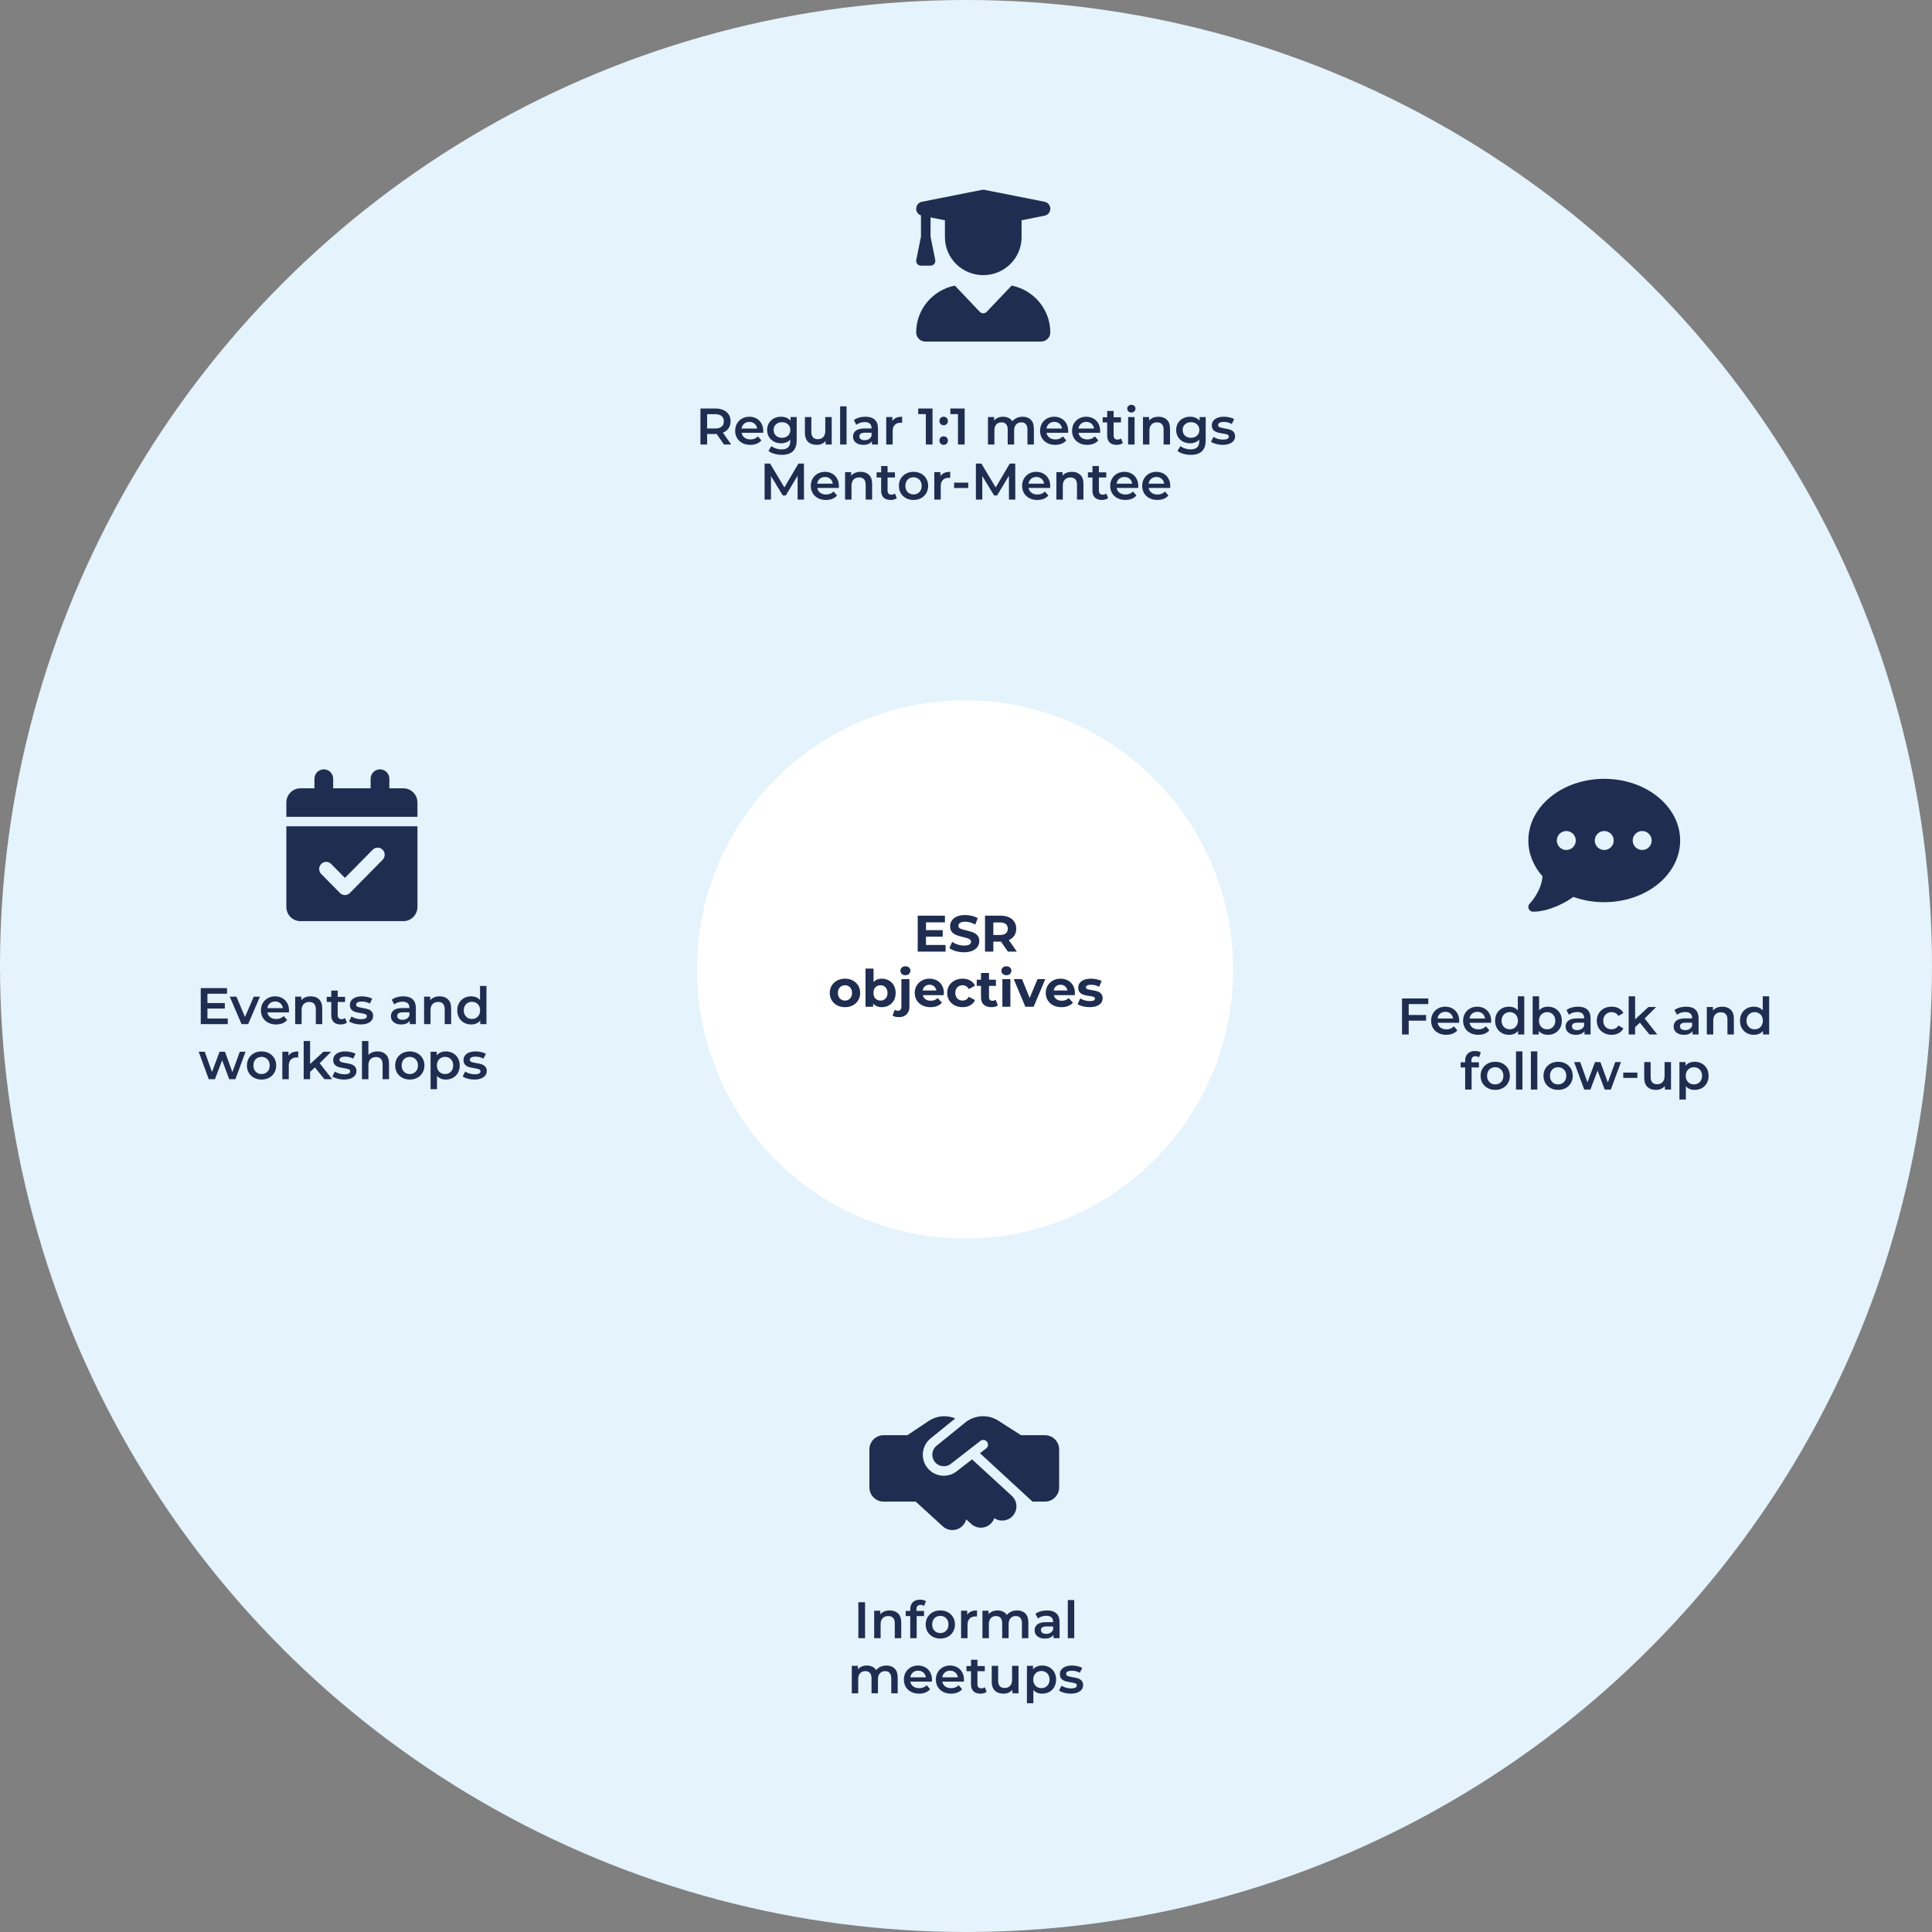
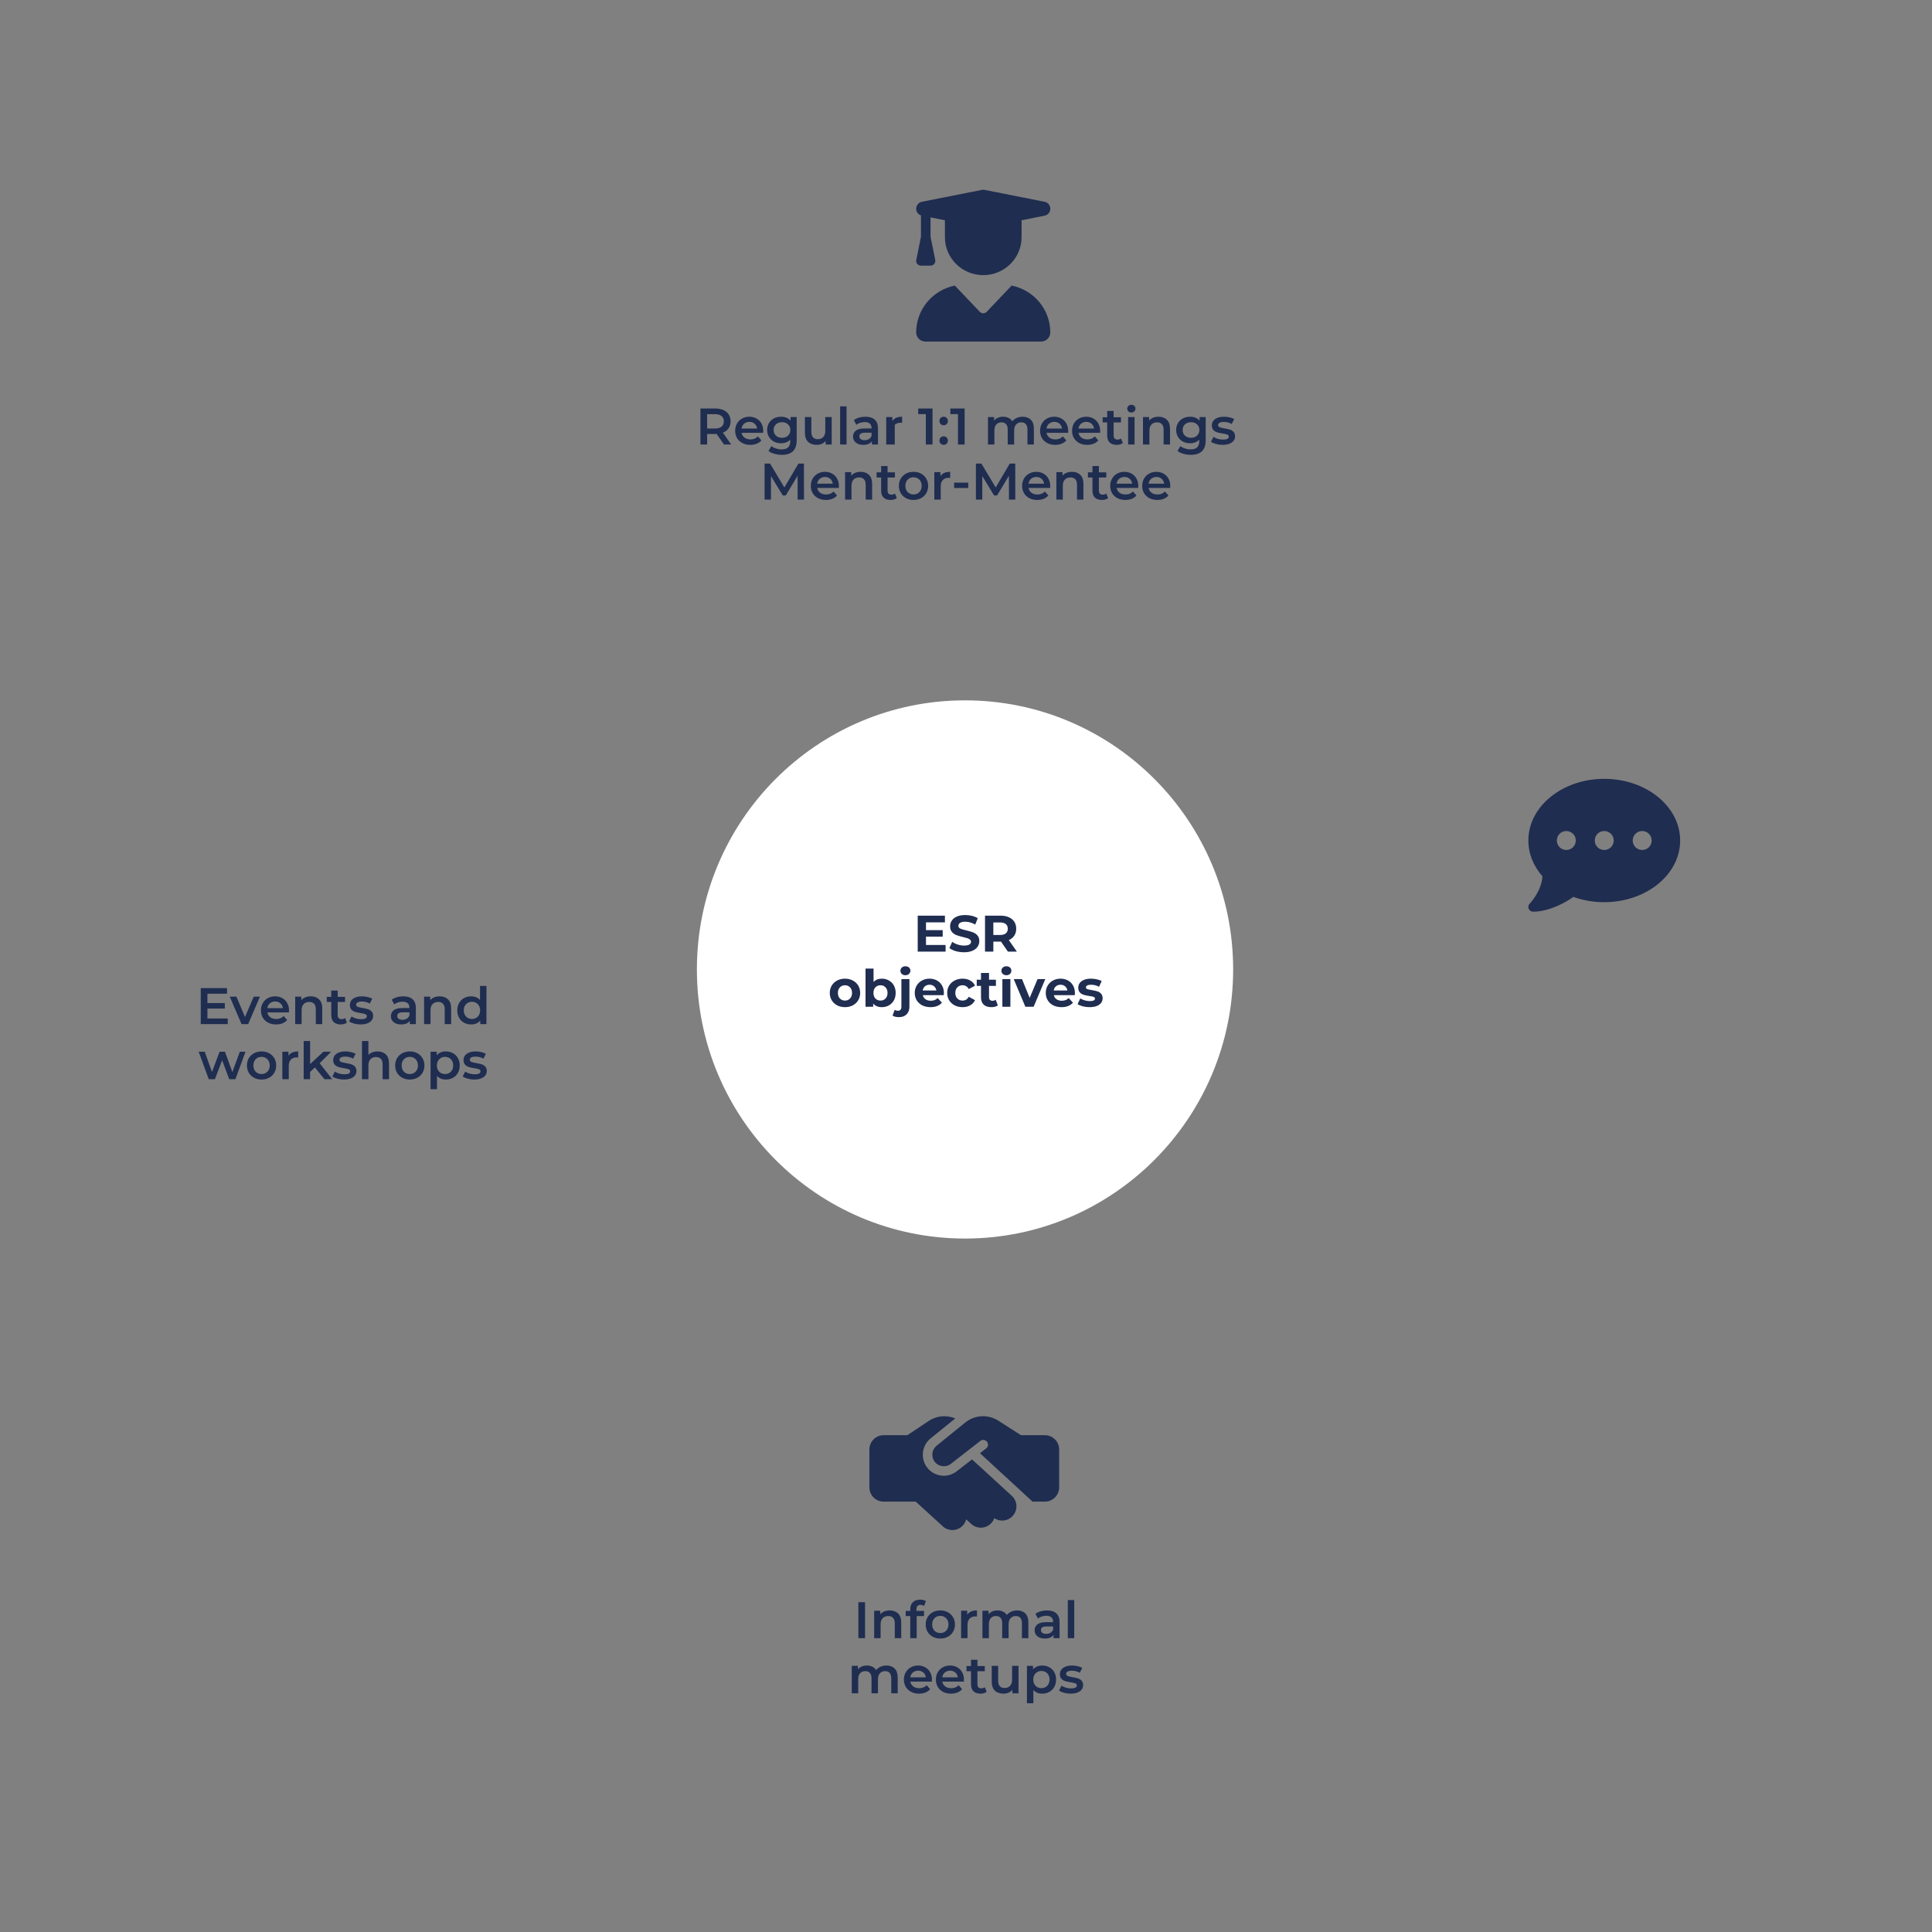
<svg xmlns="http://www.w3.org/2000/svg" width="526" height="526" viewBox="0 0 526 526" fill="none">
  <rect x="0" y="0" width="526" height="526" fill="#808080" stroke="none" />
-   <circle cx="263" cy="263" r="263" fill="#E4F3FC" />
  <ellipse cx="262.734" cy="263.939" rx="73" ry="73.264" fill="white" />
  <path d="M257.443 257.273V259.093H249.855V249.293H257.261V251.113H252.109V253.241H256.659V255.005H252.109V257.273H257.443ZM262.467 259.261C261.693 259.261 260.941 259.158 260.213 258.953C259.495 258.738 258.916 258.463 258.477 258.127L259.247 256.419C259.667 256.727 260.167 256.974 260.745 257.161C261.324 257.347 261.903 257.441 262.481 257.441C263.125 257.441 263.601 257.347 263.909 257.161C264.217 256.965 264.371 256.708 264.371 256.391C264.371 256.157 264.278 255.966 264.091 255.817C263.914 255.658 263.681 255.532 263.391 255.439C263.111 255.345 262.729 255.243 262.243 255.131C261.497 254.953 260.885 254.776 260.409 254.599C259.933 254.421 259.523 254.137 259.177 253.745C258.841 253.353 258.673 252.83 258.673 252.177C258.673 251.607 258.827 251.094 259.135 250.637C259.443 250.17 259.905 249.801 260.521 249.531C261.147 249.26 261.907 249.125 262.803 249.125C263.429 249.125 264.04 249.199 264.637 249.349C265.235 249.498 265.757 249.713 266.205 249.993L265.505 251.715C264.6 251.201 263.695 250.945 262.789 250.945C262.155 250.945 261.683 251.047 261.375 251.253C261.077 251.458 260.927 251.729 260.927 252.065C260.927 252.401 261.1 252.653 261.445 252.821C261.8 252.979 262.337 253.138 263.055 253.297C263.802 253.474 264.413 253.651 264.889 253.829C265.365 254.006 265.771 254.286 266.107 254.669C266.453 255.051 266.625 255.569 266.625 256.223C266.625 256.783 266.467 257.296 266.149 257.763C265.841 258.22 265.375 258.584 264.749 258.855C264.124 259.125 263.363 259.261 262.467 259.261ZM274.419 259.093L272.529 256.363H272.417H270.443V259.093H268.175V249.293H272.417C273.285 249.293 274.036 249.437 274.671 249.727C275.315 250.016 275.81 250.427 276.155 250.959C276.5 251.491 276.673 252.121 276.673 252.849C276.673 253.577 276.496 254.207 276.141 254.739C275.796 255.261 275.301 255.663 274.657 255.943L276.855 259.093H274.419ZM274.377 252.849C274.377 252.298 274.2 251.878 273.845 251.589C273.49 251.29 272.972 251.141 272.291 251.141H270.443V254.557H272.291C272.972 254.557 273.49 254.407 273.845 254.109C274.2 253.81 274.377 253.39 274.377 252.849ZM230.056 274.205C229.263 274.205 228.549 274.041 227.914 273.715C227.289 273.379 226.799 272.917 226.444 272.329C226.089 271.741 225.912 271.073 225.912 270.327C225.912 269.58 226.089 268.913 226.444 268.325C226.799 267.737 227.289 267.279 227.914 266.953C228.549 266.617 229.263 266.449 230.056 266.449C230.849 266.449 231.559 266.617 232.184 266.953C232.809 267.279 233.299 267.737 233.654 268.325C234.009 268.913 234.186 269.58 234.186 270.327C234.186 271.073 234.009 271.741 233.654 272.329C233.299 272.917 232.809 273.379 232.184 273.715C231.559 274.041 230.849 274.205 230.056 274.205ZM230.056 272.413C230.616 272.413 231.073 272.226 231.428 271.853C231.792 271.47 231.974 270.961 231.974 270.327C231.974 269.692 231.792 269.188 231.428 268.815C231.073 268.432 230.616 268.241 230.056 268.241C229.496 268.241 229.034 268.432 228.67 268.815C228.306 269.188 228.124 269.692 228.124 270.327C228.124 270.961 228.306 271.47 228.67 271.853C229.034 272.226 229.496 272.413 230.056 272.413ZM240.098 266.449C240.798 266.449 241.433 266.612 242.002 266.939C242.581 267.256 243.033 267.709 243.36 268.297C243.687 268.875 243.85 269.552 243.85 270.327C243.85 271.101 243.687 271.783 243.36 272.371C243.033 272.949 242.581 273.402 242.002 273.729C241.433 274.046 240.798 274.205 240.098 274.205C239.062 274.205 238.273 273.878 237.732 273.225V274.093H235.646V263.705H237.83V267.359C238.381 266.752 239.137 266.449 240.098 266.449ZM239.72 272.413C240.28 272.413 240.737 272.226 241.092 271.853C241.456 271.47 241.638 270.961 241.638 270.327C241.638 269.692 241.456 269.188 241.092 268.815C240.737 268.432 240.28 268.241 239.72 268.241C239.16 268.241 238.698 268.432 238.334 268.815C237.979 269.188 237.802 269.692 237.802 270.327C237.802 270.961 237.979 271.47 238.334 271.853C238.698 272.226 239.16 272.413 239.72 272.413ZM244.752 276.921C243.987 276.921 243.403 276.781 243.002 276.501L243.59 274.919C243.842 275.096 244.15 275.185 244.514 275.185C244.794 275.185 245.013 275.091 245.172 274.905C245.331 274.727 245.41 274.457 245.41 274.093V266.561H247.594V274.079C247.594 274.956 247.342 275.647 246.838 276.151C246.343 276.664 245.648 276.921 244.752 276.921ZM246.502 265.511C246.101 265.511 245.774 265.394 245.522 265.161C245.27 264.927 245.144 264.638 245.144 264.293C245.144 263.947 245.27 263.658 245.522 263.425C245.774 263.191 246.101 263.075 246.502 263.075C246.903 263.075 247.23 263.187 247.482 263.411C247.734 263.635 247.86 263.915 247.86 264.251C247.86 264.615 247.734 264.918 247.482 265.161C247.23 265.394 246.903 265.511 246.502 265.511ZM256.983 270.355C256.983 270.383 256.969 270.579 256.941 270.943H251.243C251.346 271.409 251.588 271.778 251.971 272.049C252.354 272.319 252.83 272.455 253.399 272.455C253.791 272.455 254.136 272.399 254.435 272.287C254.743 272.165 255.028 271.979 255.289 271.727L256.451 272.987C255.742 273.799 254.706 274.205 253.343 274.205C252.494 274.205 251.742 274.041 251.089 273.715C250.436 273.379 249.932 272.917 249.577 272.329C249.222 271.741 249.045 271.073 249.045 270.327C249.045 269.589 249.218 268.927 249.563 268.339C249.918 267.741 250.398 267.279 251.005 266.953C251.621 266.617 252.307 266.449 253.063 266.449C253.8 266.449 254.468 266.607 255.065 266.925C255.662 267.242 256.129 267.699 256.465 268.297C256.81 268.885 256.983 269.571 256.983 270.355ZM253.077 268.101C252.582 268.101 252.167 268.241 251.831 268.521C251.495 268.801 251.29 269.183 251.215 269.669H254.925C254.85 269.193 254.645 268.815 254.309 268.535C253.973 268.245 253.562 268.101 253.077 268.101ZM262.077 274.205C261.274 274.205 260.551 274.041 259.907 273.715C259.272 273.379 258.773 272.917 258.409 272.329C258.054 271.741 257.877 271.073 257.877 270.327C257.877 269.58 258.054 268.913 258.409 268.325C258.773 267.737 259.272 267.279 259.907 266.953C260.551 266.617 261.274 266.449 262.077 266.449C262.87 266.449 263.561 266.617 264.149 266.953C264.746 267.279 265.18 267.751 265.451 268.367L263.757 269.277C263.365 268.586 262.8 268.241 262.063 268.241C261.494 268.241 261.022 268.427 260.649 268.801C260.276 269.174 260.089 269.683 260.089 270.327C260.089 270.971 260.276 271.479 260.649 271.853C261.022 272.226 261.494 272.413 262.063 272.413C262.81 272.413 263.374 272.067 263.757 271.377L265.451 272.301C265.18 272.898 264.746 273.365 264.149 273.701C263.561 274.037 262.87 274.205 262.077 274.205ZM271.676 273.729C271.461 273.887 271.195 274.009 270.878 274.093C270.57 274.167 270.243 274.205 269.898 274.205C269.002 274.205 268.306 273.976 267.812 273.519C267.326 273.061 267.084 272.389 267.084 271.503V268.409H265.922V266.729H267.084V264.895H269.268V266.729H271.144V268.409H269.268V271.475C269.268 271.792 269.347 272.039 269.506 272.217C269.674 272.385 269.907 272.469 270.206 272.469C270.551 272.469 270.845 272.375 271.088 272.189L271.676 273.729ZM272.902 266.561H275.086V274.093H272.902V266.561ZM273.994 265.511C273.592 265.511 273.266 265.394 273.014 265.161C272.762 264.927 272.636 264.638 272.636 264.293C272.636 263.947 272.762 263.658 273.014 263.425C273.266 263.191 273.592 263.075 273.994 263.075C274.395 263.075 274.722 263.187 274.974 263.411C275.226 263.635 275.352 263.915 275.352 264.251C275.352 264.615 275.226 264.918 274.974 265.161C274.722 265.394 274.395 265.511 273.994 265.511ZM284.589 266.561L281.411 274.093H279.157L275.993 266.561H278.247L280.333 271.685L282.489 266.561H284.589ZM292.653 270.355C292.653 270.383 292.639 270.579 292.611 270.943H286.913C287.015 271.409 287.258 271.778 287.641 272.049C288.023 272.319 288.499 272.455 289.069 272.455C289.461 272.455 289.806 272.399 290.105 272.287C290.413 272.165 290.697 271.979 290.959 271.727L292.121 272.987C291.411 273.799 290.375 274.205 289.013 274.205C288.163 274.205 287.412 274.041 286.759 273.715C286.105 273.379 285.601 272.917 285.247 272.329C284.892 271.741 284.715 271.073 284.715 270.327C284.715 269.589 284.887 268.927 285.233 268.339C285.587 267.741 286.068 267.279 286.675 266.953C287.291 266.617 287.977 266.449 288.733 266.449C289.47 266.449 290.137 266.607 290.735 266.925C291.332 267.242 291.799 267.699 292.135 268.297C292.48 268.885 292.653 269.571 292.653 270.355ZM288.747 268.101C288.252 268.101 287.837 268.241 287.501 268.521C287.165 268.801 286.959 269.183 286.885 269.669H290.595C290.52 269.193 290.315 268.815 289.979 268.535C289.643 268.245 289.232 268.101 288.747 268.101ZM296.641 274.205C296.016 274.205 295.404 274.13 294.807 273.981C294.21 273.822 293.734 273.626 293.379 273.393L294.107 271.825C294.443 272.039 294.849 272.217 295.325 272.357C295.801 272.487 296.268 272.553 296.725 272.553C297.649 272.553 298.111 272.324 298.111 271.867C298.111 271.652 297.985 271.498 297.733 271.405C297.481 271.311 297.094 271.232 296.571 271.167C295.955 271.073 295.446 270.966 295.045 270.845C294.644 270.723 294.294 270.509 293.995 270.201C293.706 269.893 293.561 269.454 293.561 268.885C293.561 268.409 293.696 267.989 293.967 267.625C294.247 267.251 294.648 266.962 295.171 266.757C295.703 266.551 296.328 266.449 297.047 266.449C297.579 266.449 298.106 266.509 298.629 266.631C299.161 266.743 299.6 266.901 299.945 267.107L299.217 268.661C298.554 268.287 297.831 268.101 297.047 268.101C296.58 268.101 296.23 268.166 295.997 268.297C295.764 268.427 295.647 268.595 295.647 268.801C295.647 269.034 295.773 269.197 296.025 269.291C296.277 269.384 296.678 269.473 297.229 269.557C297.845 269.659 298.349 269.771 298.741 269.893C299.133 270.005 299.474 270.215 299.763 270.523C300.052 270.831 300.197 271.26 300.197 271.811C300.197 272.277 300.057 272.693 299.777 273.057C299.497 273.421 299.086 273.705 298.545 273.911C298.013 274.107 297.378 274.205 296.641 274.205Z" fill="#1F2D50" />
-   <path d="M197.111 121.018L195.109 118.148C195.025 118.157 194.899 118.162 194.731 118.162H192.519V121.018H190.699V111.218H194.731C195.58 111.218 196.317 111.358 196.943 111.638C197.577 111.918 198.063 112.319 198.399 112.842C198.735 113.365 198.903 113.985 198.903 114.704C198.903 115.441 198.721 116.076 198.357 116.608C198.002 117.14 197.489 117.537 196.817 117.798L199.071 121.018H197.111ZM197.069 114.704C197.069 114.079 196.863 113.598 196.453 113.262C196.042 112.926 195.44 112.758 194.647 112.758H192.519V116.664H194.647C195.44 116.664 196.042 116.496 196.453 116.16C196.863 115.815 197.069 115.329 197.069 114.704ZM207.799 117.322C207.799 117.443 207.789 117.616 207.771 117.84H201.905C202.007 118.391 202.273 118.829 202.703 119.156C203.141 119.473 203.683 119.632 204.327 119.632C205.148 119.632 205.825 119.361 206.357 118.82L207.295 119.898C206.959 120.299 206.534 120.603 206.021 120.808C205.507 121.013 204.929 121.116 204.285 121.116C203.463 121.116 202.74 120.953 202.115 120.626C201.489 120.299 201.004 119.847 200.659 119.268C200.323 118.68 200.155 118.017 200.155 117.28C200.155 116.552 200.318 115.899 200.645 115.32C200.981 114.732 201.443 114.275 202.031 113.948C202.619 113.621 203.281 113.458 204.019 113.458C204.747 113.458 205.395 113.621 205.965 113.948C206.543 114.265 206.991 114.718 207.309 115.306C207.635 115.885 207.799 116.557 207.799 117.322ZM204.019 114.858C203.459 114.858 202.983 115.026 202.591 115.362C202.208 115.689 201.975 116.127 201.891 116.678H206.133C206.058 116.137 205.829 115.698 205.447 115.362C205.064 115.026 204.588 114.858 204.019 114.858ZM216.9 113.542V119.884C216.9 122.516 215.556 123.832 212.868 123.832C212.149 123.832 211.468 123.739 210.824 123.552C210.18 123.375 209.648 123.113 209.228 122.768L210.012 121.452C210.338 121.723 210.749 121.937 211.244 122.096C211.748 122.264 212.256 122.348 212.77 122.348C213.591 122.348 214.193 122.161 214.576 121.788C214.958 121.415 215.15 120.845 215.15 120.08V119.688C214.851 120.015 214.487 120.262 214.058 120.43C213.628 120.598 213.157 120.682 212.644 120.682C211.934 120.682 211.29 120.533 210.712 120.234C210.142 119.926 209.69 119.497 209.354 118.946C209.027 118.395 208.864 117.765 208.864 117.056C208.864 116.347 209.027 115.721 209.354 115.18C209.69 114.629 210.142 114.205 210.712 113.906C211.29 113.607 211.934 113.458 212.644 113.458C213.185 113.458 213.675 113.547 214.114 113.724C214.562 113.901 214.935 114.172 215.234 114.536V113.542H216.9ZM212.91 119.198C213.572 119.198 214.114 119.002 214.534 118.61C214.963 118.209 215.178 117.691 215.178 117.056C215.178 116.431 214.963 115.922 214.534 115.53C214.114 115.138 213.572 114.942 212.91 114.942C212.238 114.942 211.687 115.138 211.258 115.53C210.838 115.922 210.628 116.431 210.628 117.056C210.628 117.691 210.838 118.209 211.258 118.61C211.687 119.002 212.238 119.198 212.91 119.198ZM226.438 113.542V121.018H224.772V120.066C224.492 120.402 224.142 120.663 223.722 120.85C223.302 121.027 222.85 121.116 222.364 121.116C221.366 121.116 220.577 120.841 219.998 120.29C219.429 119.73 219.144 118.904 219.144 117.812V113.542H220.894V117.574C220.894 118.246 221.044 118.75 221.342 119.086C221.65 119.413 222.084 119.576 222.644 119.576C223.27 119.576 223.764 119.385 224.128 119.002C224.502 118.61 224.688 118.05 224.688 117.322V113.542H226.438ZM228.73 110.63H230.48V121.018H228.73V110.63ZM235.633 113.458C236.734 113.458 237.574 113.724 238.153 114.256C238.741 114.779 239.035 115.572 239.035 116.636V121.018H237.383V120.108C237.168 120.435 236.86 120.687 236.459 120.864C236.067 121.032 235.591 121.116 235.031 121.116C234.471 121.116 233.981 121.023 233.561 120.836C233.141 120.64 232.814 120.374 232.581 120.038C232.357 119.693 232.245 119.305 232.245 118.876C232.245 118.204 232.492 117.667 232.987 117.266C233.491 116.855 234.279 116.65 235.353 116.65H237.285V116.538C237.285 116.015 237.126 115.614 236.809 115.334C236.501 115.054 236.039 114.914 235.423 114.914C235.003 114.914 234.587 114.979 234.177 115.11C233.775 115.241 233.435 115.423 233.155 115.656L232.469 114.382C232.861 114.083 233.332 113.855 233.883 113.696C234.433 113.537 235.017 113.458 235.633 113.458ZM235.395 119.842C235.833 119.842 236.221 119.744 236.557 119.548C236.902 119.343 237.145 119.053 237.285 118.68V117.812H235.479C234.471 117.812 233.967 118.143 233.967 118.806C233.967 119.123 234.093 119.375 234.345 119.562C234.597 119.749 234.947 119.842 235.395 119.842ZM242.947 114.634C243.451 113.85 244.337 113.458 245.607 113.458V115.124C245.457 115.096 245.322 115.082 245.201 115.082C244.519 115.082 243.987 115.283 243.605 115.684C243.222 116.076 243.031 116.645 243.031 117.392V121.018H241.281V113.542H242.947V114.634ZM253.885 111.218V121.018H252.065V112.744H249.993V111.218H253.885ZM256.921 115.782C256.603 115.782 256.333 115.675 256.109 115.46C255.885 115.236 255.773 114.956 255.773 114.62C255.773 114.275 255.88 113.995 256.095 113.78C256.319 113.565 256.594 113.458 256.921 113.458C257.247 113.458 257.518 113.565 257.733 113.78C257.957 113.995 258.069 114.275 258.069 114.62C258.069 114.956 257.957 115.236 257.733 115.46C257.509 115.675 257.238 115.782 256.921 115.782ZM256.921 121.116C256.603 121.116 256.333 121.009 256.109 120.794C255.885 120.57 255.773 120.29 255.773 119.954C255.773 119.609 255.88 119.329 256.095 119.114C256.319 118.899 256.594 118.792 256.921 118.792C257.247 118.792 257.518 118.899 257.733 119.114C257.957 119.329 258.069 119.609 258.069 119.954C258.069 120.29 257.957 120.57 257.733 120.794C257.509 121.009 257.238 121.116 256.921 121.116ZM262.635 111.218V121.018H260.815V112.744H258.743V111.218H262.635ZM278.416 113.458C279.358 113.458 280.105 113.733 280.656 114.284C281.206 114.825 281.482 115.642 281.482 116.734V121.018H279.732V116.958C279.732 116.305 279.587 115.815 279.298 115.488C279.008 115.152 278.593 114.984 278.052 114.984C277.464 114.984 276.992 115.18 276.638 115.572C276.283 115.955 276.106 116.505 276.106 117.224V121.018H274.356V116.958C274.356 116.305 274.211 115.815 273.922 115.488C273.632 115.152 273.217 114.984 272.676 114.984C272.078 114.984 271.602 115.175 271.248 115.558C270.902 115.941 270.73 116.496 270.73 117.224V121.018H268.98V113.542H270.646V114.494C270.926 114.158 271.276 113.901 271.696 113.724C272.116 113.547 272.582 113.458 273.096 113.458C273.656 113.458 274.15 113.565 274.58 113.78C275.018 113.985 275.364 114.293 275.616 114.704C275.924 114.312 276.32 114.009 276.806 113.794C277.291 113.57 277.828 113.458 278.416 113.458ZM290.814 117.322C290.814 117.443 290.805 117.616 290.786 117.84H284.92C285.023 118.391 285.289 118.829 285.718 119.156C286.157 119.473 286.698 119.632 287.342 119.632C288.164 119.632 288.84 119.361 289.372 118.82L290.31 119.898C289.974 120.299 289.55 120.603 289.036 120.808C288.523 121.013 287.944 121.116 287.3 121.116C286.479 121.116 285.756 120.953 285.13 120.626C284.505 120.299 284.02 119.847 283.674 119.268C283.338 118.68 283.17 118.017 283.17 117.28C283.17 116.552 283.334 115.899 283.66 115.32C283.996 114.732 284.458 114.275 285.046 113.948C285.634 113.621 286.297 113.458 287.034 113.458C287.762 113.458 288.411 113.621 288.98 113.948C289.559 114.265 290.007 114.718 290.324 115.306C290.651 115.885 290.814 116.557 290.814 117.322ZM287.034 114.858C286.474 114.858 285.998 115.026 285.606 115.362C285.224 115.689 284.99 116.127 284.906 116.678H289.148C289.074 116.137 288.845 115.698 288.462 115.362C288.08 115.026 287.604 114.858 287.034 114.858ZM299.523 117.322C299.523 117.443 299.514 117.616 299.495 117.84H293.629C293.732 118.391 293.998 118.829 294.427 119.156C294.866 119.473 295.407 119.632 296.051 119.632C296.873 119.632 297.549 119.361 298.081 118.82L299.019 119.898C298.683 120.299 298.259 120.603 297.745 120.808C297.232 121.013 296.653 121.116 296.009 121.116C295.188 121.116 294.465 120.953 293.839 120.626C293.214 120.299 292.729 119.847 292.383 119.268C292.047 118.68 291.879 118.017 291.879 117.28C291.879 116.552 292.043 115.899 292.369 115.32C292.705 114.732 293.167 114.275 293.755 113.948C294.343 113.621 295.006 113.458 295.743 113.458C296.471 113.458 297.12 113.621 297.689 113.948C298.268 114.265 298.716 114.718 299.033 115.306C299.36 115.885 299.523 116.557 299.523 117.322ZM295.743 114.858C295.183 114.858 294.707 115.026 294.315 115.362C293.933 115.689 293.699 116.127 293.615 116.678H297.857C297.783 116.137 297.554 115.698 297.171 115.362C296.789 115.026 296.313 114.858 295.743 114.858ZM305.698 120.612C305.493 120.78 305.241 120.906 304.942 120.99C304.653 121.074 304.345 121.116 304.018 121.116C303.197 121.116 302.562 120.901 302.114 120.472C301.666 120.043 301.442 119.417 301.442 118.596V114.998H300.21V113.598H301.442V111.89H303.192V113.598H305.194V114.998H303.192V118.554C303.192 118.918 303.281 119.198 303.458 119.394C303.636 119.581 303.892 119.674 304.228 119.674C304.62 119.674 304.947 119.571 305.208 119.366L305.698 120.612ZM307.138 113.542H308.888V121.018H307.138V113.542ZM308.02 112.31C307.703 112.31 307.437 112.212 307.222 112.016C307.007 111.811 306.9 111.559 306.9 111.26C306.9 110.961 307.007 110.714 307.222 110.518C307.437 110.313 307.703 110.21 308.02 110.21C308.337 110.21 308.603 110.308 308.818 110.504C309.033 110.691 309.14 110.929 309.14 111.218C309.14 111.526 309.033 111.787 308.818 112.002C308.613 112.207 308.347 112.31 308.02 112.31ZM315.427 113.458C316.37 113.458 317.126 113.733 317.695 114.284C318.264 114.835 318.549 115.651 318.549 116.734V121.018H316.799V116.958C316.799 116.305 316.645 115.815 316.337 115.488C316.029 115.152 315.59 114.984 315.021 114.984C314.377 114.984 313.868 115.18 313.495 115.572C313.122 115.955 312.935 116.51 312.935 117.238V121.018H311.185V113.542H312.851V114.508C313.14 114.163 313.504 113.901 313.943 113.724C314.382 113.547 314.876 113.458 315.427 113.458ZM328.257 113.542V119.884C328.257 122.516 326.913 123.832 324.225 123.832C323.507 123.832 322.825 123.739 322.181 123.552C321.537 123.375 321.005 123.113 320.585 122.768L321.369 121.452C321.696 121.723 322.107 121.937 322.601 122.096C323.105 122.264 323.614 122.348 324.127 122.348C324.949 122.348 325.551 122.161 325.933 121.788C326.316 121.415 326.507 120.845 326.507 120.08V119.688C326.209 120.015 325.845 120.262 325.415 120.43C324.986 120.598 324.515 120.682 324.001 120.682C323.292 120.682 322.648 120.533 322.069 120.234C321.5 119.926 321.047 119.497 320.711 118.946C320.385 118.395 320.221 117.765 320.221 117.056C320.221 116.347 320.385 115.721 320.711 115.18C321.047 114.629 321.5 114.205 322.069 113.906C322.648 113.607 323.292 113.458 324.001 113.458C324.543 113.458 325.033 113.547 325.471 113.724C325.919 113.901 326.293 114.172 326.591 114.536V113.542H328.257ZM324.267 119.198C324.93 119.198 325.471 119.002 325.891 118.61C326.321 118.209 326.535 117.691 326.535 117.056C326.535 116.431 326.321 115.922 325.891 115.53C325.471 115.138 324.93 114.942 324.267 114.942C323.595 114.942 323.045 115.138 322.615 115.53C322.195 115.922 321.985 116.431 321.985 117.056C321.985 117.691 322.195 118.209 322.615 118.61C323.045 119.002 323.595 119.198 324.267 119.198ZM332.868 121.116C332.261 121.116 331.669 121.037 331.09 120.878C330.511 120.719 330.049 120.519 329.704 120.276L330.376 118.946C330.712 119.17 331.113 119.352 331.58 119.492C332.056 119.623 332.523 119.688 332.98 119.688C334.025 119.688 334.548 119.413 334.548 118.862C334.548 118.601 334.413 118.419 334.142 118.316C333.881 118.213 333.456 118.115 332.868 118.022C332.252 117.929 331.748 117.821 331.356 117.7C330.973 117.579 330.637 117.369 330.348 117.07C330.068 116.762 329.928 116.337 329.928 115.796C329.928 115.087 330.222 114.522 330.81 114.102C331.407 113.673 332.21 113.458 333.218 113.458C333.731 113.458 334.245 113.519 334.758 113.64C335.271 113.752 335.691 113.906 336.018 114.102L335.346 115.432C334.711 115.059 333.997 114.872 333.204 114.872C332.691 114.872 332.299 114.951 332.028 115.11C331.767 115.259 331.636 115.46 331.636 115.712C331.636 115.992 331.776 116.193 332.056 116.314C332.345 116.426 332.789 116.533 333.386 116.636C333.983 116.729 334.473 116.837 334.856 116.958C335.239 117.079 335.565 117.285 335.836 117.574C336.116 117.863 336.256 118.274 336.256 118.806C336.256 119.506 335.953 120.066 335.346 120.486C334.739 120.906 333.913 121.116 332.868 121.116ZM217.166 136.018L217.152 129.522L213.932 134.898H213.12L209.9 129.606V136.018H208.164V126.218H209.662L213.554 132.714L217.376 126.218H218.874L218.888 136.018H217.166ZM228.395 132.322C228.395 132.443 228.386 132.616 228.367 132.84H222.501C222.604 133.391 222.87 133.829 223.299 134.156C223.738 134.473 224.279 134.632 224.923 134.632C225.745 134.632 226.421 134.361 226.953 133.82L227.891 134.898C227.555 135.299 227.131 135.603 226.617 135.808C226.104 136.013 225.525 136.116 224.881 136.116C224.06 136.116 223.337 135.953 222.711 135.626C222.086 135.299 221.601 134.847 221.255 134.268C220.919 133.68 220.751 133.017 220.751 132.28C220.751 131.552 220.915 130.899 221.241 130.32C221.577 129.732 222.039 129.275 222.627 128.948C223.215 128.621 223.878 128.458 224.615 128.458C225.343 128.458 225.992 128.621 226.561 128.948C227.14 129.265 227.588 129.718 227.905 130.306C228.232 130.885 228.395 131.557 228.395 132.322ZM224.615 129.858C224.055 129.858 223.579 130.026 223.187 130.362C222.805 130.689 222.571 131.127 222.487 131.678H226.729C226.655 131.137 226.426 130.698 226.043 130.362C225.661 130.026 225.185 129.858 224.615 129.858ZM234.318 128.458C235.261 128.458 236.017 128.733 236.586 129.284C237.156 129.835 237.44 130.651 237.44 131.734V136.018H235.69V131.958C235.69 131.305 235.536 130.815 235.228 130.488C234.92 130.152 234.482 129.984 233.912 129.984C233.268 129.984 232.76 130.18 232.386 130.572C232.013 130.955 231.826 131.51 231.826 132.238V136.018H230.076V128.542H231.742V129.508C232.032 129.163 232.396 128.901 232.834 128.724C233.273 128.547 233.768 128.458 234.318 128.458ZM244.154 135.612C243.949 135.78 243.697 135.906 243.398 135.99C243.109 136.074 242.801 136.116 242.474 136.116C241.653 136.116 241.018 135.901 240.57 135.472C240.122 135.043 239.898 134.417 239.898 133.596V129.998H238.666V128.598H239.898V126.89H241.648V128.598H243.65V129.998H241.648V133.554C241.648 133.918 241.737 134.198 241.914 134.394C242.092 134.581 242.348 134.674 242.684 134.674C243.076 134.674 243.403 134.571 243.664 134.366L244.154 135.612ZM248.708 136.116C247.952 136.116 247.271 135.953 246.664 135.626C246.057 135.299 245.581 134.847 245.236 134.268C244.9 133.68 244.732 133.017 244.732 132.28C244.732 131.543 244.9 130.885 245.236 130.306C245.581 129.727 246.057 129.275 246.664 128.948C247.271 128.621 247.952 128.458 248.708 128.458C249.473 128.458 250.159 128.621 250.766 128.948C251.373 129.275 251.844 129.727 252.18 130.306C252.525 130.885 252.698 131.543 252.698 132.28C252.698 133.017 252.525 133.68 252.18 134.268C251.844 134.847 251.373 135.299 250.766 135.626C250.159 135.953 249.473 136.116 248.708 136.116ZM248.708 134.618C249.352 134.618 249.884 134.403 250.304 133.974C250.724 133.545 250.934 132.98 250.934 132.28C250.934 131.58 250.724 131.015 250.304 130.586C249.884 130.157 249.352 129.942 248.708 129.942C248.064 129.942 247.532 130.157 247.112 130.586C246.701 131.015 246.496 131.58 246.496 132.28C246.496 132.98 246.701 133.545 247.112 133.974C247.532 134.403 248.064 134.618 248.708 134.618ZM256.037 129.634C256.541 128.85 257.428 128.458 258.697 128.458V130.124C258.548 130.096 258.413 130.082 258.291 130.082C257.61 130.082 257.078 130.283 256.695 130.684C256.313 131.076 256.121 131.645 256.121 132.392V136.018H254.371V128.542H256.037V129.634ZM259.763 131.398H263.613V132.854H259.763V131.398ZM274.698 136.018L274.684 129.522L271.464 134.898H270.652L267.432 129.606V136.018H265.696V126.218H267.194L271.086 132.714L274.908 126.218H276.406L276.42 136.018H274.698ZM285.927 132.322C285.927 132.443 285.917 132.616 285.899 132.84H280.033C280.135 133.391 280.401 133.829 280.831 134.156C281.269 134.473 281.811 134.632 282.455 134.632C283.276 134.632 283.953 134.361 284.485 133.82L285.423 134.898C285.087 135.299 284.662 135.603 284.149 135.808C283.635 136.013 283.057 136.116 282.413 136.116C281.591 136.116 280.868 135.953 280.243 135.626C279.617 135.299 279.132 134.847 278.787 134.268C278.451 133.68 278.283 133.017 278.283 132.28C278.283 131.552 278.446 130.899 278.773 130.32C279.109 129.732 279.571 129.275 280.159 128.948C280.747 128.621 281.409 128.458 282.147 128.458C282.875 128.458 283.523 128.621 284.093 128.948C284.671 129.265 285.119 129.718 285.437 130.306C285.763 130.885 285.927 131.557 285.927 132.322ZM282.147 129.858C281.587 129.858 281.111 130.026 280.719 130.362C280.336 130.689 280.103 131.127 280.019 131.678H284.261C284.186 131.137 283.957 130.698 283.575 130.362C283.192 130.026 282.716 129.858 282.147 129.858ZM291.85 128.458C292.792 128.458 293.548 128.733 294.118 129.284C294.687 129.835 294.972 130.651 294.972 131.734V136.018H293.222V131.958C293.222 131.305 293.068 130.815 292.76 130.488C292.452 130.152 292.013 129.984 291.444 129.984C290.8 129.984 290.291 130.18 289.918 130.572C289.544 130.955 289.358 131.51 289.358 132.238V136.018H287.608V128.542H289.274V129.508C289.563 129.163 289.927 128.901 290.366 128.724C290.804 128.547 291.299 128.458 291.85 128.458ZM301.686 135.612C301.48 135.78 301.228 135.906 300.93 135.99C300.64 136.074 300.332 136.116 300.006 136.116C299.184 136.116 298.55 135.901 298.102 135.472C297.654 135.043 297.43 134.417 297.43 133.596V129.998H296.198V128.598H297.43V126.89H299.18V128.598H301.182V129.998H299.18V133.554C299.18 133.918 299.268 134.198 299.446 134.394C299.623 134.581 299.88 134.674 300.216 134.674C300.608 134.674 300.934 134.571 301.196 134.366L301.686 135.612ZM309.907 132.322C309.907 132.443 309.898 132.616 309.879 132.84H304.013C304.116 133.391 304.382 133.829 304.811 134.156C305.25 134.473 305.791 134.632 306.435 134.632C307.257 134.632 307.933 134.361 308.465 133.82L309.403 134.898C309.067 135.299 308.643 135.603 308.129 135.808C307.616 136.013 307.037 136.116 306.393 136.116C305.572 136.116 304.849 135.953 304.223 135.626C303.598 135.299 303.113 134.847 302.767 134.268C302.431 133.68 302.263 133.017 302.263 132.28C302.263 131.552 302.427 130.899 302.753 130.32C303.089 129.732 303.551 129.275 304.139 128.948C304.727 128.621 305.39 128.458 306.127 128.458C306.855 128.458 307.504 128.621 308.073 128.948C308.652 129.265 309.1 129.718 309.417 130.306C309.744 130.885 309.907 131.557 309.907 132.322ZM306.127 129.858C305.567 129.858 305.091 130.026 304.699 130.362C304.317 130.689 304.083 131.127 303.999 131.678H308.241C308.167 131.137 307.938 130.698 307.555 130.362C307.173 130.026 306.697 129.858 306.127 129.858ZM318.616 132.322C318.616 132.443 318.607 132.616 318.588 132.84H312.722C312.825 133.391 313.091 133.829 313.52 134.156C313.959 134.473 314.5 134.632 315.144 134.632C315.966 134.632 316.642 134.361 317.174 133.82L318.112 134.898C317.776 135.299 317.352 135.603 316.838 135.808C316.325 136.013 315.746 136.116 315.102 136.116C314.281 136.116 313.558 135.953 312.932 135.626C312.307 135.299 311.822 134.847 311.476 134.268C311.14 133.68 310.972 133.017 310.972 132.28C310.972 131.552 311.136 130.899 311.462 130.32C311.798 129.732 312.26 129.275 312.848 128.948C313.436 128.621 314.099 128.458 314.836 128.458C315.564 128.458 316.213 128.621 316.782 128.948C317.361 129.265 317.809 129.718 318.126 130.306C318.453 130.885 318.616 131.557 318.616 132.322ZM314.836 129.858C314.276 129.858 313.8 130.026 313.408 130.362C313.026 130.689 312.792 131.127 312.708 131.678H316.95C316.876 131.137 316.647 130.698 316.264 130.362C315.882 130.026 315.406 129.858 314.836 129.858Z" fill="#1F2D50" />
+   <path d="M197.111 121.018L195.109 118.148C195.025 118.157 194.899 118.162 194.731 118.162H192.519V121.018H190.699V111.218H194.731C195.58 111.218 196.317 111.358 196.943 111.638C197.577 111.918 198.063 112.319 198.399 112.842C198.735 113.365 198.903 113.985 198.903 114.704C198.903 115.441 198.721 116.076 198.357 116.608C198.002 117.14 197.489 117.537 196.817 117.798L199.071 121.018H197.111ZM197.069 114.704C197.069 114.079 196.863 113.598 196.453 113.262C196.042 112.926 195.44 112.758 194.647 112.758H192.519V116.664H194.647C195.44 116.664 196.042 116.496 196.453 116.16C196.863 115.815 197.069 115.329 197.069 114.704ZM207.799 117.322C207.799 117.443 207.789 117.616 207.771 117.84H201.905C202.007 118.391 202.273 118.829 202.703 119.156C203.141 119.473 203.683 119.632 204.327 119.632C205.148 119.632 205.825 119.361 206.357 118.82L207.295 119.898C206.959 120.299 206.534 120.603 206.021 120.808C205.507 121.013 204.929 121.116 204.285 121.116C203.463 121.116 202.74 120.953 202.115 120.626C201.489 120.299 201.004 119.847 200.659 119.268C200.323 118.68 200.155 118.017 200.155 117.28C200.155 116.552 200.318 115.899 200.645 115.32C200.981 114.732 201.443 114.275 202.031 113.948C202.619 113.621 203.281 113.458 204.019 113.458C204.747 113.458 205.395 113.621 205.965 113.948C206.543 114.265 206.991 114.718 207.309 115.306C207.635 115.885 207.799 116.557 207.799 117.322ZM204.019 114.858C203.459 114.858 202.983 115.026 202.591 115.362C202.208 115.689 201.975 116.127 201.891 116.678H206.133C206.058 116.137 205.829 115.698 205.447 115.362C205.064 115.026 204.588 114.858 204.019 114.858ZM216.9 113.542V119.884C216.9 122.516 215.556 123.832 212.868 123.832C212.149 123.832 211.468 123.739 210.824 123.552C210.18 123.375 209.648 123.113 209.228 122.768L210.012 121.452C210.338 121.723 210.749 121.937 211.244 122.096C211.748 122.264 212.256 122.348 212.77 122.348C213.591 122.348 214.193 122.161 214.576 121.788C214.958 121.415 215.15 120.845 215.15 120.08V119.688C214.851 120.015 214.487 120.262 214.058 120.43C213.628 120.598 213.157 120.682 212.644 120.682C211.934 120.682 211.29 120.533 210.712 120.234C210.142 119.926 209.69 119.497 209.354 118.946C209.027 118.395 208.864 117.765 208.864 117.056C208.864 116.347 209.027 115.721 209.354 115.18C209.69 114.629 210.142 114.205 210.712 113.906C211.29 113.607 211.934 113.458 212.644 113.458C213.185 113.458 213.675 113.547 214.114 113.724C214.562 113.901 214.935 114.172 215.234 114.536V113.542H216.9ZM212.91 119.198C213.572 119.198 214.114 119.002 214.534 118.61C214.963 118.209 215.178 117.691 215.178 117.056C215.178 116.431 214.963 115.922 214.534 115.53C214.114 115.138 213.572 114.942 212.91 114.942C212.238 114.942 211.687 115.138 211.258 115.53C210.838 115.922 210.628 116.431 210.628 117.056C210.628 117.691 210.838 118.209 211.258 118.61C211.687 119.002 212.238 119.198 212.91 119.198ZM226.438 113.542V121.018H224.772V120.066C224.492 120.402 224.142 120.663 223.722 120.85C223.302 121.027 222.85 121.116 222.364 121.116C221.366 121.116 220.577 120.841 219.998 120.29C219.429 119.73 219.144 118.904 219.144 117.812V113.542H220.894V117.574C220.894 118.246 221.044 118.75 221.342 119.086C221.65 119.413 222.084 119.576 222.644 119.576C223.27 119.576 223.764 119.385 224.128 119.002C224.502 118.61 224.688 118.05 224.688 117.322V113.542H226.438ZM228.73 110.63H230.48V121.018H228.73V110.63ZM235.633 113.458C236.734 113.458 237.574 113.724 238.153 114.256C238.741 114.779 239.035 115.572 239.035 116.636V121.018H237.383V120.108C237.168 120.435 236.86 120.687 236.459 120.864C236.067 121.032 235.591 121.116 235.031 121.116C234.471 121.116 233.981 121.023 233.561 120.836C233.141 120.64 232.814 120.374 232.581 120.038C232.357 119.693 232.245 119.305 232.245 118.876C232.245 118.204 232.492 117.667 232.987 117.266C233.491 116.855 234.279 116.65 235.353 116.65H237.285V116.538C237.285 116.015 237.126 115.614 236.809 115.334C236.501 115.054 236.039 114.914 235.423 114.914C235.003 114.914 234.587 114.979 234.177 115.11C233.775 115.241 233.435 115.423 233.155 115.656L232.469 114.382C232.861 114.083 233.332 113.855 233.883 113.696C234.433 113.537 235.017 113.458 235.633 113.458ZM235.395 119.842C235.833 119.842 236.221 119.744 236.557 119.548C236.902 119.343 237.145 119.053 237.285 118.68V117.812H235.479C234.471 117.812 233.967 118.143 233.967 118.806C233.967 119.123 234.093 119.375 234.345 119.562C234.597 119.749 234.947 119.842 235.395 119.842ZM242.947 114.634C243.451 113.85 244.337 113.458 245.607 113.458V115.124C245.457 115.096 245.322 115.082 245.201 115.082C244.519 115.082 243.987 115.283 243.605 115.684V121.018H241.281V113.542H242.947V114.634ZM253.885 111.218V121.018H252.065V112.744H249.993V111.218H253.885ZM256.921 115.782C256.603 115.782 256.333 115.675 256.109 115.46C255.885 115.236 255.773 114.956 255.773 114.62C255.773 114.275 255.88 113.995 256.095 113.78C256.319 113.565 256.594 113.458 256.921 113.458C257.247 113.458 257.518 113.565 257.733 113.78C257.957 113.995 258.069 114.275 258.069 114.62C258.069 114.956 257.957 115.236 257.733 115.46C257.509 115.675 257.238 115.782 256.921 115.782ZM256.921 121.116C256.603 121.116 256.333 121.009 256.109 120.794C255.885 120.57 255.773 120.29 255.773 119.954C255.773 119.609 255.88 119.329 256.095 119.114C256.319 118.899 256.594 118.792 256.921 118.792C257.247 118.792 257.518 118.899 257.733 119.114C257.957 119.329 258.069 119.609 258.069 119.954C258.069 120.29 257.957 120.57 257.733 120.794C257.509 121.009 257.238 121.116 256.921 121.116ZM262.635 111.218V121.018H260.815V112.744H258.743V111.218H262.635ZM278.416 113.458C279.358 113.458 280.105 113.733 280.656 114.284C281.206 114.825 281.482 115.642 281.482 116.734V121.018H279.732V116.958C279.732 116.305 279.587 115.815 279.298 115.488C279.008 115.152 278.593 114.984 278.052 114.984C277.464 114.984 276.992 115.18 276.638 115.572C276.283 115.955 276.106 116.505 276.106 117.224V121.018H274.356V116.958C274.356 116.305 274.211 115.815 273.922 115.488C273.632 115.152 273.217 114.984 272.676 114.984C272.078 114.984 271.602 115.175 271.248 115.558C270.902 115.941 270.73 116.496 270.73 117.224V121.018H268.98V113.542H270.646V114.494C270.926 114.158 271.276 113.901 271.696 113.724C272.116 113.547 272.582 113.458 273.096 113.458C273.656 113.458 274.15 113.565 274.58 113.78C275.018 113.985 275.364 114.293 275.616 114.704C275.924 114.312 276.32 114.009 276.806 113.794C277.291 113.57 277.828 113.458 278.416 113.458ZM290.814 117.322C290.814 117.443 290.805 117.616 290.786 117.84H284.92C285.023 118.391 285.289 118.829 285.718 119.156C286.157 119.473 286.698 119.632 287.342 119.632C288.164 119.632 288.84 119.361 289.372 118.82L290.31 119.898C289.974 120.299 289.55 120.603 289.036 120.808C288.523 121.013 287.944 121.116 287.3 121.116C286.479 121.116 285.756 120.953 285.13 120.626C284.505 120.299 284.02 119.847 283.674 119.268C283.338 118.68 283.17 118.017 283.17 117.28C283.17 116.552 283.334 115.899 283.66 115.32C283.996 114.732 284.458 114.275 285.046 113.948C285.634 113.621 286.297 113.458 287.034 113.458C287.762 113.458 288.411 113.621 288.98 113.948C289.559 114.265 290.007 114.718 290.324 115.306C290.651 115.885 290.814 116.557 290.814 117.322ZM287.034 114.858C286.474 114.858 285.998 115.026 285.606 115.362C285.224 115.689 284.99 116.127 284.906 116.678H289.148C289.074 116.137 288.845 115.698 288.462 115.362C288.08 115.026 287.604 114.858 287.034 114.858ZM299.523 117.322C299.523 117.443 299.514 117.616 299.495 117.84H293.629C293.732 118.391 293.998 118.829 294.427 119.156C294.866 119.473 295.407 119.632 296.051 119.632C296.873 119.632 297.549 119.361 298.081 118.82L299.019 119.898C298.683 120.299 298.259 120.603 297.745 120.808C297.232 121.013 296.653 121.116 296.009 121.116C295.188 121.116 294.465 120.953 293.839 120.626C293.214 120.299 292.729 119.847 292.383 119.268C292.047 118.68 291.879 118.017 291.879 117.28C291.879 116.552 292.043 115.899 292.369 115.32C292.705 114.732 293.167 114.275 293.755 113.948C294.343 113.621 295.006 113.458 295.743 113.458C296.471 113.458 297.12 113.621 297.689 113.948C298.268 114.265 298.716 114.718 299.033 115.306C299.36 115.885 299.523 116.557 299.523 117.322ZM295.743 114.858C295.183 114.858 294.707 115.026 294.315 115.362C293.933 115.689 293.699 116.127 293.615 116.678H297.857C297.783 116.137 297.554 115.698 297.171 115.362C296.789 115.026 296.313 114.858 295.743 114.858ZM305.698 120.612C305.493 120.78 305.241 120.906 304.942 120.99C304.653 121.074 304.345 121.116 304.018 121.116C303.197 121.116 302.562 120.901 302.114 120.472C301.666 120.043 301.442 119.417 301.442 118.596V114.998H300.21V113.598H301.442V111.89H303.192V113.598H305.194V114.998H303.192V118.554C303.192 118.918 303.281 119.198 303.458 119.394C303.636 119.581 303.892 119.674 304.228 119.674C304.62 119.674 304.947 119.571 305.208 119.366L305.698 120.612ZM307.138 113.542H308.888V121.018H307.138V113.542ZM308.02 112.31C307.703 112.31 307.437 112.212 307.222 112.016C307.007 111.811 306.9 111.559 306.9 111.26C306.9 110.961 307.007 110.714 307.222 110.518C307.437 110.313 307.703 110.21 308.02 110.21C308.337 110.21 308.603 110.308 308.818 110.504C309.033 110.691 309.14 110.929 309.14 111.218C309.14 111.526 309.033 111.787 308.818 112.002C308.613 112.207 308.347 112.31 308.02 112.31ZM315.427 113.458C316.37 113.458 317.126 113.733 317.695 114.284C318.264 114.835 318.549 115.651 318.549 116.734V121.018H316.799V116.958C316.799 116.305 316.645 115.815 316.337 115.488C316.029 115.152 315.59 114.984 315.021 114.984C314.377 114.984 313.868 115.18 313.495 115.572C313.122 115.955 312.935 116.51 312.935 117.238V121.018H311.185V113.542H312.851V114.508C313.14 114.163 313.504 113.901 313.943 113.724C314.382 113.547 314.876 113.458 315.427 113.458ZM328.257 113.542V119.884C328.257 122.516 326.913 123.832 324.225 123.832C323.507 123.832 322.825 123.739 322.181 123.552C321.537 123.375 321.005 123.113 320.585 122.768L321.369 121.452C321.696 121.723 322.107 121.937 322.601 122.096C323.105 122.264 323.614 122.348 324.127 122.348C324.949 122.348 325.551 122.161 325.933 121.788C326.316 121.415 326.507 120.845 326.507 120.08V119.688C326.209 120.015 325.845 120.262 325.415 120.43C324.986 120.598 324.515 120.682 324.001 120.682C323.292 120.682 322.648 120.533 322.069 120.234C321.5 119.926 321.047 119.497 320.711 118.946C320.385 118.395 320.221 117.765 320.221 117.056C320.221 116.347 320.385 115.721 320.711 115.18C321.047 114.629 321.5 114.205 322.069 113.906C322.648 113.607 323.292 113.458 324.001 113.458C324.543 113.458 325.033 113.547 325.471 113.724C325.919 113.901 326.293 114.172 326.591 114.536V113.542H328.257ZM324.267 119.198C324.93 119.198 325.471 119.002 325.891 118.61C326.321 118.209 326.535 117.691 326.535 117.056C326.535 116.431 326.321 115.922 325.891 115.53C325.471 115.138 324.93 114.942 324.267 114.942C323.595 114.942 323.045 115.138 322.615 115.53C322.195 115.922 321.985 116.431 321.985 117.056C321.985 117.691 322.195 118.209 322.615 118.61C323.045 119.002 323.595 119.198 324.267 119.198ZM332.868 121.116C332.261 121.116 331.669 121.037 331.09 120.878C330.511 120.719 330.049 120.519 329.704 120.276L330.376 118.946C330.712 119.17 331.113 119.352 331.58 119.492C332.056 119.623 332.523 119.688 332.98 119.688C334.025 119.688 334.548 119.413 334.548 118.862C334.548 118.601 334.413 118.419 334.142 118.316C333.881 118.213 333.456 118.115 332.868 118.022C332.252 117.929 331.748 117.821 331.356 117.7C330.973 117.579 330.637 117.369 330.348 117.07C330.068 116.762 329.928 116.337 329.928 115.796C329.928 115.087 330.222 114.522 330.81 114.102C331.407 113.673 332.21 113.458 333.218 113.458C333.731 113.458 334.245 113.519 334.758 113.64C335.271 113.752 335.691 113.906 336.018 114.102L335.346 115.432C334.711 115.059 333.997 114.872 333.204 114.872C332.691 114.872 332.299 114.951 332.028 115.11C331.767 115.259 331.636 115.46 331.636 115.712C331.636 115.992 331.776 116.193 332.056 116.314C332.345 116.426 332.789 116.533 333.386 116.636C333.983 116.729 334.473 116.837 334.856 116.958C335.239 117.079 335.565 117.285 335.836 117.574C336.116 117.863 336.256 118.274 336.256 118.806C336.256 119.506 335.953 120.066 335.346 120.486C334.739 120.906 333.913 121.116 332.868 121.116ZM217.166 136.018L217.152 129.522L213.932 134.898H213.12L209.9 129.606V136.018H208.164V126.218H209.662L213.554 132.714L217.376 126.218H218.874L218.888 136.018H217.166ZM228.395 132.322C228.395 132.443 228.386 132.616 228.367 132.84H222.501C222.604 133.391 222.87 133.829 223.299 134.156C223.738 134.473 224.279 134.632 224.923 134.632C225.745 134.632 226.421 134.361 226.953 133.82L227.891 134.898C227.555 135.299 227.131 135.603 226.617 135.808C226.104 136.013 225.525 136.116 224.881 136.116C224.06 136.116 223.337 135.953 222.711 135.626C222.086 135.299 221.601 134.847 221.255 134.268C220.919 133.68 220.751 133.017 220.751 132.28C220.751 131.552 220.915 130.899 221.241 130.32C221.577 129.732 222.039 129.275 222.627 128.948C223.215 128.621 223.878 128.458 224.615 128.458C225.343 128.458 225.992 128.621 226.561 128.948C227.14 129.265 227.588 129.718 227.905 130.306C228.232 130.885 228.395 131.557 228.395 132.322ZM224.615 129.858C224.055 129.858 223.579 130.026 223.187 130.362C222.805 130.689 222.571 131.127 222.487 131.678H226.729C226.655 131.137 226.426 130.698 226.043 130.362C225.661 130.026 225.185 129.858 224.615 129.858ZM234.318 128.458C235.261 128.458 236.017 128.733 236.586 129.284C237.156 129.835 237.44 130.651 237.44 131.734V136.018H235.69V131.958C235.69 131.305 235.536 130.815 235.228 130.488C234.92 130.152 234.482 129.984 233.912 129.984C233.268 129.984 232.76 130.18 232.386 130.572C232.013 130.955 231.826 131.51 231.826 132.238V136.018H230.076V128.542H231.742V129.508C232.032 129.163 232.396 128.901 232.834 128.724C233.273 128.547 233.768 128.458 234.318 128.458ZM244.154 135.612C243.949 135.78 243.697 135.906 243.398 135.99C243.109 136.074 242.801 136.116 242.474 136.116C241.653 136.116 241.018 135.901 240.57 135.472C240.122 135.043 239.898 134.417 239.898 133.596V129.998H238.666V128.598H239.898V126.89H241.648V128.598H243.65V129.998H241.648V133.554C241.648 133.918 241.737 134.198 241.914 134.394C242.092 134.581 242.348 134.674 242.684 134.674C243.076 134.674 243.403 134.571 243.664 134.366L244.154 135.612ZM248.708 136.116C247.952 136.116 247.271 135.953 246.664 135.626C246.057 135.299 245.581 134.847 245.236 134.268C244.9 133.68 244.732 133.017 244.732 132.28C244.732 131.543 244.9 130.885 245.236 130.306C245.581 129.727 246.057 129.275 246.664 128.948C247.271 128.621 247.952 128.458 248.708 128.458C249.473 128.458 250.159 128.621 250.766 128.948C251.373 129.275 251.844 129.727 252.18 130.306C252.525 130.885 252.698 131.543 252.698 132.28C252.698 133.017 252.525 133.68 252.18 134.268C251.844 134.847 251.373 135.299 250.766 135.626C250.159 135.953 249.473 136.116 248.708 136.116ZM248.708 134.618C249.352 134.618 249.884 134.403 250.304 133.974C250.724 133.545 250.934 132.98 250.934 132.28C250.934 131.58 250.724 131.015 250.304 130.586C249.884 130.157 249.352 129.942 248.708 129.942C248.064 129.942 247.532 130.157 247.112 130.586C246.701 131.015 246.496 131.58 246.496 132.28C246.496 132.98 246.701 133.545 247.112 133.974C247.532 134.403 248.064 134.618 248.708 134.618ZM256.037 129.634C256.541 128.85 257.428 128.458 258.697 128.458V130.124C258.548 130.096 258.413 130.082 258.291 130.082C257.61 130.082 257.078 130.283 256.695 130.684C256.313 131.076 256.121 131.645 256.121 132.392V136.018H254.371V128.542H256.037V129.634ZM259.763 131.398H263.613V132.854H259.763V131.398ZM274.698 136.018L274.684 129.522L271.464 134.898H270.652L267.432 129.606V136.018H265.696V126.218H267.194L271.086 132.714L274.908 126.218H276.406L276.42 136.018H274.698ZM285.927 132.322C285.927 132.443 285.917 132.616 285.899 132.84H280.033C280.135 133.391 280.401 133.829 280.831 134.156C281.269 134.473 281.811 134.632 282.455 134.632C283.276 134.632 283.953 134.361 284.485 133.82L285.423 134.898C285.087 135.299 284.662 135.603 284.149 135.808C283.635 136.013 283.057 136.116 282.413 136.116C281.591 136.116 280.868 135.953 280.243 135.626C279.617 135.299 279.132 134.847 278.787 134.268C278.451 133.68 278.283 133.017 278.283 132.28C278.283 131.552 278.446 130.899 278.773 130.32C279.109 129.732 279.571 129.275 280.159 128.948C280.747 128.621 281.409 128.458 282.147 128.458C282.875 128.458 283.523 128.621 284.093 128.948C284.671 129.265 285.119 129.718 285.437 130.306C285.763 130.885 285.927 131.557 285.927 132.322ZM282.147 129.858C281.587 129.858 281.111 130.026 280.719 130.362C280.336 130.689 280.103 131.127 280.019 131.678H284.261C284.186 131.137 283.957 130.698 283.575 130.362C283.192 130.026 282.716 129.858 282.147 129.858ZM291.85 128.458C292.792 128.458 293.548 128.733 294.118 129.284C294.687 129.835 294.972 130.651 294.972 131.734V136.018H293.222V131.958C293.222 131.305 293.068 130.815 292.76 130.488C292.452 130.152 292.013 129.984 291.444 129.984C290.8 129.984 290.291 130.18 289.918 130.572C289.544 130.955 289.358 131.51 289.358 132.238V136.018H287.608V128.542H289.274V129.508C289.563 129.163 289.927 128.901 290.366 128.724C290.804 128.547 291.299 128.458 291.85 128.458ZM301.686 135.612C301.48 135.78 301.228 135.906 300.93 135.99C300.64 136.074 300.332 136.116 300.006 136.116C299.184 136.116 298.55 135.901 298.102 135.472C297.654 135.043 297.43 134.417 297.43 133.596V129.998H296.198V128.598H297.43V126.89H299.18V128.598H301.182V129.998H299.18V133.554C299.18 133.918 299.268 134.198 299.446 134.394C299.623 134.581 299.88 134.674 300.216 134.674C300.608 134.674 300.934 134.571 301.196 134.366L301.686 135.612ZM309.907 132.322C309.907 132.443 309.898 132.616 309.879 132.84H304.013C304.116 133.391 304.382 133.829 304.811 134.156C305.25 134.473 305.791 134.632 306.435 134.632C307.257 134.632 307.933 134.361 308.465 133.82L309.403 134.898C309.067 135.299 308.643 135.603 308.129 135.808C307.616 136.013 307.037 136.116 306.393 136.116C305.572 136.116 304.849 135.953 304.223 135.626C303.598 135.299 303.113 134.847 302.767 134.268C302.431 133.68 302.263 133.017 302.263 132.28C302.263 131.552 302.427 130.899 302.753 130.32C303.089 129.732 303.551 129.275 304.139 128.948C304.727 128.621 305.39 128.458 306.127 128.458C306.855 128.458 307.504 128.621 308.073 128.948C308.652 129.265 309.1 129.718 309.417 130.306C309.744 130.885 309.907 131.557 309.907 132.322ZM306.127 129.858C305.567 129.858 305.091 130.026 304.699 130.362C304.317 130.689 304.083 131.127 303.999 131.678H308.241C308.167 131.137 307.938 130.698 307.555 130.362C307.173 130.026 306.697 129.858 306.127 129.858ZM318.616 132.322C318.616 132.443 318.607 132.616 318.588 132.84H312.722C312.825 133.391 313.091 133.829 313.52 134.156C313.959 134.473 314.5 134.632 315.144 134.632C315.966 134.632 316.642 134.361 317.174 133.82L318.112 134.898C317.776 135.299 317.352 135.603 316.838 135.808C316.325 136.013 315.746 136.116 315.102 136.116C314.281 136.116 313.558 135.953 312.932 135.626C312.307 135.299 311.822 134.847 311.476 134.268C311.14 133.68 310.972 133.017 310.972 132.28C310.972 131.552 311.136 130.899 311.462 130.32C311.798 129.732 312.26 129.275 312.848 128.948C313.436 128.621 314.099 128.458 314.836 128.458C315.564 128.458 316.213 128.621 316.782 128.948C317.361 129.265 317.809 129.718 318.126 130.306C318.453 130.885 318.616 131.557 318.616 132.322ZM314.836 129.858C314.276 129.858 313.8 130.026 313.408 130.362C313.026 130.689 312.792 131.127 312.708 131.678H316.95C316.876 131.137 316.647 130.698 316.264 130.362C315.882 130.026 315.406 129.858 314.836 129.858Z" fill="#1F2D50" />
  <path d="M233.697 436.21H235.517V446.01H233.697V436.21ZM242.241 438.45C243.184 438.45 243.94 438.726 244.509 439.276C245.079 439.827 245.363 440.644 245.363 441.726V446.01H243.613V441.95C243.613 441.297 243.459 440.807 243.151 440.48C242.843 440.144 242.405 439.976 241.835 439.976C241.191 439.976 240.683 440.172 240.309 440.564C239.936 440.947 239.749 441.502 239.749 442.23V446.01H237.999V438.534H239.665V439.5C239.955 439.155 240.319 438.894 240.757 438.716C241.196 438.539 241.691 438.45 242.241 438.45ZM250.621 436.938C249.884 436.938 249.515 437.34 249.515 438.142V438.59H251.573V439.99H249.571V446.01H247.821V439.99H246.589V438.59H247.821V438.114C247.821 437.312 248.055 436.682 248.521 436.224C248.988 435.758 249.646 435.524 250.495 435.524C251.167 435.524 251.695 435.66 252.077 435.93L251.587 437.246C251.289 437.041 250.967 436.938 250.621 436.938ZM256.002 446.108C255.246 446.108 254.565 445.945 253.958 445.618C253.351 445.292 252.875 444.839 252.53 444.26C252.194 443.672 252.026 443.01 252.026 442.272C252.026 441.535 252.194 440.877 252.53 440.298C252.875 439.72 253.351 439.267 253.958 438.94C254.565 438.614 255.246 438.45 256.002 438.45C256.767 438.45 257.453 438.614 258.06 438.94C258.667 439.267 259.138 439.72 259.474 440.298C259.819 440.877 259.992 441.535 259.992 442.272C259.992 443.01 259.819 443.672 259.474 444.26C259.138 444.839 258.667 445.292 258.06 445.618C257.453 445.945 256.767 446.108 256.002 446.108ZM256.002 444.61C256.646 444.61 257.178 444.396 257.598 443.966C258.018 443.537 258.228 442.972 258.228 442.272C258.228 441.572 258.018 441.008 257.598 440.578C257.178 440.149 256.646 439.934 256.002 439.934C255.358 439.934 254.826 440.149 254.406 440.578C253.995 441.008 253.79 441.572 253.79 442.272C253.79 442.972 253.995 443.537 254.406 443.966C254.826 444.396 255.358 444.61 256.002 444.61ZM263.331 439.626C263.835 438.842 264.722 438.45 265.991 438.45V440.116C265.842 440.088 265.707 440.074 265.585 440.074C264.904 440.074 264.372 440.275 263.989 440.676C263.607 441.068 263.415 441.638 263.415 442.384V446.01H261.665V438.534H263.331V439.626ZM276.912 438.45C277.855 438.45 278.601 438.726 279.152 439.276C279.703 439.818 279.978 440.634 279.978 441.726V446.01H278.228V441.95C278.228 441.297 278.083 440.807 277.794 440.48C277.505 440.144 277.089 439.976 276.548 439.976C275.96 439.976 275.489 440.172 275.134 440.564C274.779 440.947 274.602 441.498 274.602 442.216V446.01H272.852V441.95C272.852 441.297 272.707 440.807 272.418 440.48C272.129 440.144 271.713 439.976 271.172 439.976C270.575 439.976 270.099 440.168 269.744 440.55C269.399 440.933 269.226 441.488 269.226 442.216V446.01H267.476V438.534H269.142V439.486C269.422 439.15 269.772 438.894 270.192 438.716C270.612 438.539 271.079 438.45 271.592 438.45C272.152 438.45 272.647 438.558 273.076 438.772C273.515 438.978 273.86 439.286 274.112 439.696C274.42 439.304 274.817 439.001 275.302 438.786C275.787 438.562 276.324 438.45 276.912 438.45ZM285.07 438.45C286.171 438.45 287.011 438.716 287.59 439.248C288.178 439.771 288.472 440.564 288.472 441.628V446.01H286.82V445.1C286.605 445.427 286.297 445.679 285.896 445.856C285.504 446.024 285.028 446.108 284.468 446.108C283.908 446.108 283.418 446.015 282.998 445.828C282.578 445.632 282.251 445.366 282.018 445.03C281.794 444.685 281.682 444.298 281.682 443.868C281.682 443.196 281.929 442.66 282.424 442.258C282.928 441.848 283.717 441.642 284.79 441.642H286.722V441.53C286.722 441.008 286.563 440.606 286.246 440.326C285.938 440.046 285.476 439.906 284.86 439.906C284.44 439.906 284.025 439.972 283.614 440.102C283.213 440.233 282.872 440.415 282.592 440.648L281.906 439.374C282.298 439.076 282.769 438.847 283.32 438.688C283.871 438.53 284.454 438.45 285.07 438.45ZM284.832 444.834C285.271 444.834 285.658 444.736 285.994 444.54C286.339 444.335 286.582 444.046 286.722 443.672V442.804H284.916C283.908 442.804 283.404 443.136 283.404 443.798C283.404 444.116 283.53 444.368 283.782 444.554C284.034 444.741 284.384 444.834 284.832 444.834ZM290.718 435.622H292.468V446.01H290.718V435.622ZM241.338 453.45C242.28 453.45 243.027 453.726 243.578 454.276C244.128 454.818 244.404 455.634 244.404 456.726V461.01H242.654V456.95C242.654 456.297 242.509 455.807 242.22 455.48C241.93 455.144 241.515 454.976 240.974 454.976C240.386 454.976 239.914 455.172 239.56 455.564C239.205 455.947 239.028 456.498 239.028 457.216V461.01H237.278V456.95C237.278 456.297 237.133 455.807 236.844 455.48C236.554 455.144 236.139 454.976 235.598 454.976C235 454.976 234.524 455.168 234.17 455.55C233.824 455.933 233.652 456.488 233.652 457.216V461.01H231.902V453.534H233.568V454.486C233.848 454.15 234.198 453.894 234.618 453.716C235.038 453.539 235.504 453.45 236.018 453.45C236.578 453.45 237.072 453.558 237.502 453.772C237.94 453.978 238.286 454.286 238.538 454.696C238.846 454.304 239.242 454.001 239.728 453.786C240.213 453.562 240.75 453.45 241.338 453.45ZM253.736 457.314C253.736 457.436 253.727 457.608 253.708 457.832H247.842C247.945 458.383 248.211 458.822 248.64 459.148C249.079 459.466 249.62 459.624 250.264 459.624C251.086 459.624 251.762 459.354 252.294 458.812L253.232 459.89C252.896 460.292 252.472 460.595 251.958 460.8C251.445 461.006 250.866 461.108 250.222 461.108C249.401 461.108 248.678 460.945 248.052 460.618C247.427 460.292 246.942 459.839 246.596 459.26C246.26 458.672 246.092 458.01 246.092 457.272C246.092 456.544 246.256 455.891 246.582 455.312C246.918 454.724 247.38 454.267 247.968 453.94C248.556 453.614 249.219 453.45 249.956 453.45C250.684 453.45 251.333 453.614 251.902 453.94C252.481 454.258 252.929 454.71 253.246 455.298C253.573 455.877 253.736 456.549 253.736 457.314ZM249.956 454.85C249.396 454.85 248.92 455.018 248.528 455.354C248.146 455.681 247.912 456.12 247.828 456.67H252.07C251.996 456.129 251.767 455.69 251.384 455.354C251.002 455.018 250.526 454.85 249.956 454.85ZM262.445 457.314C262.445 457.436 262.436 457.608 262.417 457.832H256.551C256.654 458.383 256.92 458.822 257.349 459.148C257.788 459.466 258.329 459.624 258.973 459.624C259.795 459.624 260.471 459.354 261.003 458.812L261.941 459.89C261.605 460.292 261.181 460.595 260.667 460.8C260.154 461.006 259.575 461.108 258.931 461.108C258.11 461.108 257.387 460.945 256.761 460.618C256.136 460.292 255.651 459.839 255.305 459.26C254.969 458.672 254.801 458.01 254.801 457.272C254.801 456.544 254.965 455.891 255.291 455.312C255.627 454.724 256.089 454.267 256.677 453.94C257.265 453.614 257.928 453.45 258.665 453.45C259.393 453.45 260.042 453.614 260.611 453.94C261.19 454.258 261.638 454.71 261.955 455.298C262.282 455.877 262.445 456.549 262.445 457.314ZM258.665 454.85C258.105 454.85 257.629 455.018 257.237 455.354C256.855 455.681 256.621 456.12 256.537 456.67H260.779C260.705 456.129 260.476 455.69 260.093 455.354C259.711 455.018 259.235 454.85 258.665 454.85ZM268.62 460.604C268.415 460.772 268.163 460.898 267.864 460.982C267.575 461.066 267.267 461.108 266.94 461.108C266.119 461.108 265.484 460.894 265.036 460.464C264.588 460.035 264.364 459.41 264.364 458.588V454.99H263.132V453.59H264.364V451.882H266.114V453.59H268.116V454.99H266.114V458.546C266.114 458.91 266.203 459.19 266.38 459.386C266.558 459.573 266.814 459.666 267.15 459.666C267.542 459.666 267.869 459.564 268.13 459.358L268.62 460.604ZM277.298 453.534V461.01H275.632V460.058C275.352 460.394 275.002 460.656 274.582 460.842C274.162 461.02 273.709 461.108 273.224 461.108C272.225 461.108 271.437 460.833 270.858 460.282C270.289 459.722 270.004 458.896 270.004 457.804V453.534H271.754V457.566C271.754 458.238 271.903 458.742 272.202 459.078C272.51 459.405 272.944 459.568 273.504 459.568C274.129 459.568 274.624 459.377 274.988 458.994C275.361 458.602 275.548 458.042 275.548 457.314V453.534H277.298ZM283.733 453.45C284.461 453.45 285.11 453.609 285.679 453.926C286.258 454.244 286.71 454.692 287.037 455.27C287.364 455.849 287.527 456.516 287.527 457.272C287.527 458.028 287.364 458.7 287.037 459.288C286.71 459.867 286.258 460.315 285.679 460.632C285.11 460.95 284.461 461.108 283.733 461.108C282.725 461.108 281.927 460.772 281.339 460.1V463.726H279.589V453.534H281.255V454.514C281.544 454.16 281.899 453.894 282.319 453.716C282.748 453.539 283.22 453.45 283.733 453.45ZM283.537 459.61C284.181 459.61 284.708 459.396 285.119 458.966C285.539 458.537 285.749 457.972 285.749 457.272C285.749 456.572 285.539 456.008 285.119 455.578C284.708 455.149 284.181 454.934 283.537 454.934C283.117 454.934 282.739 455.032 282.403 455.228C282.067 455.415 281.801 455.686 281.605 456.04C281.409 456.395 281.311 456.806 281.311 457.272C281.311 457.739 281.409 458.15 281.605 458.504C281.801 458.859 282.067 459.134 282.403 459.33C282.739 459.517 283.117 459.61 283.537 459.61ZM291.497 461.108C290.89 461.108 290.297 461.029 289.719 460.87C289.14 460.712 288.678 460.511 288.333 460.268L289.005 458.938C289.341 459.162 289.742 459.344 290.209 459.484C290.685 459.615 291.151 459.68 291.609 459.68C292.654 459.68 293.177 459.405 293.177 458.854C293.177 458.593 293.041 458.411 292.771 458.308C292.509 458.206 292.085 458.108 291.497 458.014C290.881 457.921 290.377 457.814 289.985 457.692C289.602 457.571 289.266 457.361 288.977 457.062C288.697 456.754 288.557 456.33 288.557 455.788C288.557 455.079 288.851 454.514 289.439 454.094C290.036 453.665 290.839 453.45 291.847 453.45C292.36 453.45 292.873 453.511 293.387 453.632C293.9 453.744 294.32 453.898 294.647 454.094L293.975 455.424C293.34 455.051 292.626 454.864 291.833 454.864C291.319 454.864 290.927 454.944 290.657 455.102C290.395 455.252 290.265 455.452 290.265 455.704C290.265 455.984 290.405 456.185 290.685 456.306C290.974 456.418 291.417 456.526 292.015 456.628C292.612 456.722 293.102 456.829 293.485 456.95C293.867 457.072 294.194 457.277 294.465 457.566C294.745 457.856 294.885 458.266 294.885 458.798C294.885 459.498 294.581 460.058 293.975 460.478C293.368 460.898 292.542 461.108 291.497 461.108Z" fill="#1F2D50" />
-   <path d="M383.529 273.361V276.343H388.261V277.883H383.529V281.635H381.709V271.835H388.863V273.361H383.529ZM397.278 277.939C397.278 278.061 397.269 278.233 397.25 278.457H391.384C391.487 279.008 391.753 279.447 392.182 279.773C392.621 280.091 393.162 280.249 393.806 280.249C394.628 280.249 395.304 279.979 395.836 279.437L396.774 280.515C396.438 280.917 396.014 281.22 395.5 281.425C394.987 281.631 394.408 281.733 393.764 281.733C392.943 281.733 392.22 281.57 391.594 281.243C390.969 280.917 390.484 280.464 390.138 279.885C389.802 279.297 389.634 278.635 389.634 277.897C389.634 277.169 389.798 276.516 390.124 275.937C390.46 275.349 390.922 274.892 391.51 274.565C392.098 274.239 392.761 274.075 393.498 274.075C394.226 274.075 394.875 274.239 395.444 274.565C396.023 274.883 396.471 275.335 396.788 275.923C397.115 276.502 397.278 277.174 397.278 277.939ZM393.498 275.475C392.938 275.475 392.462 275.643 392.07 275.979C391.688 276.306 391.454 276.745 391.37 277.295H395.612C395.538 276.754 395.309 276.315 394.926 275.979C394.544 275.643 394.068 275.475 393.498 275.475ZM405.987 277.939C405.987 278.061 405.978 278.233 405.959 278.457H400.093C400.196 279.008 400.462 279.447 400.891 279.773C401.33 280.091 401.871 280.249 402.515 280.249C403.337 280.249 404.013 279.979 404.545 279.437L405.483 280.515C405.147 280.917 404.723 281.22 404.209 281.425C403.696 281.631 403.117 281.733 402.473 281.733C401.652 281.733 400.929 281.57 400.303 281.243C399.678 280.917 399.193 280.464 398.847 279.885C398.511 279.297 398.343 278.635 398.343 277.897C398.343 277.169 398.507 276.516 398.833 275.937C399.169 275.349 399.631 274.892 400.219 274.565C400.807 274.239 401.47 274.075 402.207 274.075C402.935 274.075 403.584 274.239 404.153 274.565C404.732 274.883 405.18 275.335 405.497 275.923C405.824 276.502 405.987 277.174 405.987 277.939ZM402.207 275.475C401.647 275.475 401.171 275.643 400.779 275.979C400.397 276.306 400.163 276.745 400.079 277.295H404.321C404.247 276.754 404.018 276.315 403.635 275.979C403.253 275.643 402.777 275.475 402.207 275.475ZM414.99 271.247V281.635H413.31V280.669C413.021 281.024 412.662 281.29 412.232 281.467C411.812 281.645 411.346 281.733 410.832 281.733C410.114 281.733 409.465 281.575 408.886 281.257C408.317 280.94 407.869 280.492 407.542 279.913C407.216 279.325 407.052 278.653 407.052 277.897C407.052 277.141 407.216 276.474 407.542 275.895C407.869 275.317 408.317 274.869 408.886 274.551C409.465 274.234 410.114 274.075 410.832 274.075C411.327 274.075 411.78 274.159 412.19 274.327C412.601 274.495 412.951 274.747 413.24 275.083V271.247H414.99ZM411.042 280.235C411.462 280.235 411.84 280.142 412.176 279.955C412.512 279.759 412.778 279.484 412.974 279.129C413.17 278.775 413.268 278.364 413.268 277.897C413.268 277.431 413.17 277.02 412.974 276.665C412.778 276.311 412.512 276.04 412.176 275.853C411.84 275.657 411.462 275.559 411.042 275.559C410.622 275.559 410.244 275.657 409.908 275.853C409.572 276.04 409.306 276.311 409.11 276.665C408.914 277.02 408.816 277.431 408.816 277.897C408.816 278.364 408.914 278.775 409.11 279.129C409.306 279.484 409.572 279.759 409.908 279.955C410.244 280.142 410.622 280.235 411.042 280.235ZM421.424 274.075C422.152 274.075 422.8 274.234 423.37 274.551C423.948 274.869 424.401 275.317 424.728 275.895C425.054 276.474 425.218 277.141 425.218 277.897C425.218 278.653 425.054 279.325 424.728 279.913C424.401 280.492 423.948 280.94 423.37 281.257C422.8 281.575 422.152 281.733 421.424 281.733C420.91 281.733 420.439 281.645 420.01 281.467C419.59 281.29 419.235 281.024 418.946 280.669V281.635H417.28V271.247H419.03V275.069C419.328 274.743 419.678 274.495 420.08 274.327C420.49 274.159 420.938 274.075 421.424 274.075ZM421.228 280.235C421.872 280.235 422.399 280.021 422.81 279.591C423.23 279.162 423.44 278.597 423.44 277.897C423.44 277.197 423.23 276.633 422.81 276.203C422.399 275.774 421.872 275.559 421.228 275.559C420.808 275.559 420.43 275.657 420.094 275.853C419.758 276.04 419.492 276.311 419.296 276.665C419.1 277.02 419.002 277.431 419.002 277.897C419.002 278.364 419.1 278.775 419.296 279.129C419.492 279.484 419.758 279.759 420.094 279.955C420.43 280.142 420.808 280.235 421.228 280.235ZM429.638 274.075C430.739 274.075 431.579 274.341 432.158 274.873C432.746 275.396 433.04 276.189 433.04 277.253V281.635H431.388V280.725C431.173 281.052 430.865 281.304 430.464 281.481C430.072 281.649 429.596 281.733 429.036 281.733C428.476 281.733 427.986 281.64 427.566 281.453C427.146 281.257 426.819 280.991 426.586 280.655C426.362 280.31 426.25 279.923 426.25 279.493C426.25 278.821 426.497 278.285 426.992 277.883C427.496 277.473 428.284 277.267 429.358 277.267H431.29V277.155C431.29 276.633 431.131 276.231 430.814 275.951C430.506 275.671 430.044 275.531 429.428 275.531C429.008 275.531 428.592 275.597 428.182 275.727C427.78 275.858 427.44 276.04 427.16 276.273L426.474 274.999C426.866 274.701 427.337 274.472 427.888 274.313C428.438 274.155 429.022 274.075 429.638 274.075ZM429.4 280.459C429.838 280.459 430.226 280.361 430.562 280.165C430.907 279.96 431.15 279.671 431.29 279.297V278.429H429.484C428.476 278.429 427.972 278.761 427.972 279.423C427.972 279.741 428.098 279.993 428.35 280.179C428.602 280.366 428.952 280.459 429.4 280.459ZM438.784 281.733C438.009 281.733 437.314 281.57 436.698 281.243C436.082 280.917 435.601 280.464 435.256 279.885C434.911 279.297 434.738 278.635 434.738 277.897C434.738 277.16 434.911 276.502 435.256 275.923C435.601 275.345 436.077 274.892 436.684 274.565C437.3 274.239 438 274.075 438.784 274.075C439.521 274.075 440.165 274.225 440.716 274.523C441.276 274.822 441.696 275.251 441.976 275.811L440.632 276.595C440.417 276.25 440.147 275.993 439.82 275.825C439.503 275.648 439.153 275.559 438.77 275.559C438.117 275.559 437.575 275.774 437.146 276.203C436.717 276.623 436.502 277.188 436.502 277.897C436.502 278.607 436.712 279.176 437.132 279.605C437.561 280.025 438.107 280.235 438.77 280.235C439.153 280.235 439.503 280.151 439.82 279.983C440.147 279.806 440.417 279.545 440.632 279.199L441.976 279.983C441.687 280.543 441.262 280.977 440.702 281.285C440.151 281.584 439.512 281.733 438.784 281.733ZM446.472 278.429L445.17 279.661V281.635H443.42V271.247H445.17V277.519L448.796 274.159H450.896L447.774 277.295L451.19 281.635H449.062L446.472 278.429ZM459.046 274.075C460.147 274.075 460.987 274.341 461.566 274.873C462.154 275.396 462.448 276.189 462.448 277.253V281.635H460.796V280.725C460.581 281.052 460.273 281.304 459.872 281.481C459.48 281.649 459.004 281.733 458.444 281.733C457.884 281.733 457.394 281.64 456.974 281.453C456.554 281.257 456.227 280.991 455.994 280.655C455.77 280.31 455.658 279.923 455.658 279.493C455.658 278.821 455.905 278.285 456.4 277.883C456.904 277.473 457.692 277.267 458.766 277.267H460.698V277.155C460.698 276.633 460.539 276.231 460.222 275.951C459.914 275.671 459.452 275.531 458.836 275.531C458.416 275.531 458 275.597 457.59 275.727C457.188 275.858 456.848 276.04 456.568 276.273L455.882 274.999C456.274 274.701 456.745 274.472 457.296 274.313C457.846 274.155 458.43 274.075 459.046 274.075ZM458.808 280.459C459.246 280.459 459.634 280.361 459.97 280.165C460.315 279.96 460.558 279.671 460.698 279.297V278.429H458.892C457.884 278.429 457.38 278.761 457.38 279.423C457.38 279.741 457.506 279.993 457.758 280.179C458.01 280.366 458.36 280.459 458.808 280.459ZM468.936 274.075C469.878 274.075 470.634 274.351 471.204 274.901C471.773 275.452 472.058 276.269 472.058 277.351V281.635H470.308V277.575C470.308 276.922 470.154 276.432 469.846 276.105C469.538 275.769 469.099 275.601 468.53 275.601C467.886 275.601 467.377 275.797 467.004 276.189C466.63 276.572 466.444 277.127 466.444 277.855V281.635H464.694V274.159H466.36V275.125C466.649 274.78 467.013 274.519 467.452 274.341C467.89 274.164 468.385 274.075 468.936 274.075ZM481.668 271.247V281.635H479.988V280.669C479.699 281.024 479.339 281.29 478.91 281.467C478.49 281.645 478.023 281.733 477.51 281.733C476.791 281.733 476.143 281.575 475.564 281.257C474.995 280.94 474.547 280.492 474.22 279.913C473.893 279.325 473.73 278.653 473.73 277.897C473.73 277.141 473.893 276.474 474.22 275.895C474.547 275.317 474.995 274.869 475.564 274.551C476.143 274.234 476.791 274.075 477.51 274.075C478.005 274.075 478.457 274.159 478.868 274.327C479.279 274.495 479.629 274.747 479.918 275.083V271.247H481.668ZM477.72 280.235C478.14 280.235 478.518 280.142 478.854 279.955C479.19 279.759 479.456 279.484 479.652 279.129C479.848 278.775 479.946 278.364 479.946 277.897C479.946 277.431 479.848 277.02 479.652 276.665C479.456 276.311 479.19 276.04 478.854 275.853C478.518 275.657 478.14 275.559 477.72 275.559C477.3 275.559 476.922 275.657 476.586 275.853C476.25 276.04 475.984 276.311 475.788 276.665C475.592 277.02 475.494 277.431 475.494 277.897C475.494 278.364 475.592 278.775 475.788 279.129C475.984 279.484 476.25 279.759 476.586 279.955C476.922 280.142 477.3 280.235 477.72 280.235ZM401.703 287.563C400.966 287.563 400.597 287.965 400.597 288.767V289.215H402.655V290.615H400.653V296.635H398.903V290.615H397.671V289.215H398.903V288.739C398.903 287.937 399.137 287.307 399.603 286.849C400.07 286.383 400.728 286.149 401.577 286.149C402.249 286.149 402.777 286.285 403.159 286.555L402.669 287.871C402.371 287.666 402.049 287.563 401.703 287.563ZM407.084 296.733C406.328 296.733 405.647 296.57 405.04 296.243C404.433 295.917 403.957 295.464 403.612 294.885C403.276 294.297 403.108 293.635 403.108 292.897C403.108 292.16 403.276 291.502 403.612 290.923C403.957 290.345 404.433 289.892 405.04 289.565C405.647 289.239 406.328 289.075 407.084 289.075C407.849 289.075 408.535 289.239 409.142 289.565C409.749 289.892 410.22 290.345 410.556 290.923C410.901 291.502 411.074 292.16 411.074 292.897C411.074 293.635 410.901 294.297 410.556 294.885C410.22 295.464 409.749 295.917 409.142 296.243C408.535 296.57 407.849 296.733 407.084 296.733ZM407.084 295.235C407.728 295.235 408.26 295.021 408.68 294.591C409.1 294.162 409.31 293.597 409.31 292.897C409.31 292.197 409.1 291.633 408.68 291.203C408.26 290.774 407.728 290.559 407.084 290.559C406.44 290.559 405.908 290.774 405.488 291.203C405.077 291.633 404.872 292.197 404.872 292.897C404.872 293.597 405.077 294.162 405.488 294.591C405.908 295.021 406.44 295.235 407.084 295.235ZM412.747 286.247H414.497V296.635H412.747V286.247ZM416.794 286.247H418.544V296.635H416.794V286.247ZM424.201 296.733C423.445 296.733 422.764 296.57 422.157 296.243C421.55 295.917 421.074 295.464 420.729 294.885C420.393 294.297 420.225 293.635 420.225 292.897C420.225 292.16 420.393 291.502 420.729 290.923C421.074 290.345 421.55 289.892 422.157 289.565C422.764 289.239 423.445 289.075 424.201 289.075C424.966 289.075 425.652 289.239 426.259 289.565C426.866 289.892 427.337 290.345 427.673 290.923C428.018 291.502 428.191 292.16 428.191 292.897C428.191 293.635 428.018 294.297 427.673 294.885C427.337 295.464 426.866 295.917 426.259 296.243C425.652 296.57 424.966 296.733 424.201 296.733ZM424.201 295.235C424.845 295.235 425.377 295.021 425.797 294.591C426.217 294.162 426.427 293.597 426.427 292.897C426.427 292.197 426.217 291.633 425.797 291.203C425.377 290.774 424.845 290.559 424.201 290.559C423.557 290.559 423.025 290.774 422.605 291.203C422.194 291.633 421.989 292.197 421.989 292.897C421.989 293.597 422.194 294.162 422.605 294.591C423.025 295.021 423.557 295.235 424.201 295.235ZM441.322 289.159L438.564 296.635H436.884L434.952 291.483L432.992 296.635H431.312L428.568 289.159H430.22L432.194 294.675L434.252 289.159H435.722L437.738 294.703L439.768 289.159H441.322ZM441.942 292.015H445.792V293.471H441.942V292.015ZM454.944 289.159V296.635H453.278V295.683C452.998 296.019 452.648 296.281 452.228 296.467C451.808 296.645 451.356 296.733 450.87 296.733C449.872 296.733 449.083 296.458 448.504 295.907C447.935 295.347 447.65 294.521 447.65 293.429V289.159H449.4V293.191C449.4 293.863 449.55 294.367 449.848 294.703C450.156 295.03 450.59 295.193 451.15 295.193C451.776 295.193 452.27 295.002 452.634 294.619C453.008 294.227 453.194 293.667 453.194 292.939V289.159H454.944ZM461.38 289.075C462.108 289.075 462.756 289.234 463.326 289.551C463.904 289.869 464.357 290.317 464.684 290.895C465.01 291.474 465.174 292.141 465.174 292.897C465.174 293.653 465.01 294.325 464.684 294.913C464.357 295.492 463.904 295.94 463.326 296.257C462.756 296.575 462.108 296.733 461.38 296.733C460.372 296.733 459.574 296.397 458.986 295.725V299.351H457.236V289.159H458.902V290.139C459.191 289.785 459.546 289.519 459.966 289.341C460.395 289.164 460.866 289.075 461.38 289.075ZM461.184 295.235C461.828 295.235 462.355 295.021 462.766 294.591C463.186 294.162 463.396 293.597 463.396 292.897C463.396 292.197 463.186 291.633 462.766 291.203C462.355 290.774 461.828 290.559 461.184 290.559C460.764 290.559 460.386 290.657 460.05 290.853C459.714 291.04 459.448 291.311 459.252 291.665C459.056 292.02 458.958 292.431 458.958 292.897C458.958 293.364 459.056 293.775 459.252 294.129C459.448 294.484 459.714 294.759 460.05 294.955C460.386 295.142 460.764 295.235 461.184 295.235Z" fill="#1F2D50" />
  <path d="M62.005 277.291V278.817H54.655V269.017H61.809V270.543H56.475V273.091H61.207V274.589H56.475V277.291H62.005ZM70.77 271.341L67.564 278.817H65.758L62.552 271.341H64.372L66.696 276.885L69.09 271.341H70.77ZM78.687 275.121C78.687 275.243 78.677 275.415 78.659 275.639H72.793C72.895 276.19 73.161 276.629 73.591 276.955C74.029 277.273 74.571 277.431 75.215 277.431C76.036 277.431 76.713 277.161 77.245 276.619L78.183 277.697C77.847 278.099 77.422 278.402 76.909 278.607C76.395 278.813 75.817 278.915 75.173 278.915C74.351 278.915 73.628 278.752 73.003 278.425C72.377 278.099 71.892 277.646 71.547 277.067C71.211 276.479 71.043 275.817 71.043 275.079C71.043 274.351 71.206 273.698 71.533 273.119C71.869 272.531 72.331 272.074 72.919 271.747C73.507 271.421 74.169 271.257 74.907 271.257C75.635 271.257 76.283 271.421 76.853 271.747C77.431 272.065 77.879 272.517 78.197 273.105C78.523 273.684 78.687 274.356 78.687 275.121ZM74.907 272.657C74.347 272.657 73.871 272.825 73.479 273.161C73.096 273.488 72.863 273.927 72.779 274.477H77.021C76.946 273.936 76.717 273.497 76.335 273.161C75.952 272.825 75.476 272.657 74.907 272.657ZM84.61 271.257C85.552 271.257 86.308 271.533 86.878 272.083C87.447 272.634 87.732 273.451 87.732 274.533V278.817H85.982V274.757C85.982 274.104 85.828 273.614 85.52 273.287C85.212 272.951 84.773 272.783 84.204 272.783C83.56 272.783 83.051 272.979 82.678 273.371C82.304 273.754 82.118 274.309 82.118 275.037V278.817H80.368V271.341H82.034V272.307C82.323 271.962 82.687 271.701 83.126 271.523C83.564 271.346 84.059 271.257 84.61 271.257ZM94.446 278.411C94.24 278.579 93.988 278.705 93.69 278.789C93.4 278.873 93.092 278.915 92.766 278.915C91.944 278.915 91.31 278.701 90.862 278.271C90.414 277.842 90.19 277.217 90.19 276.395V272.797H88.958V271.397H90.19V269.689H91.94V271.397H93.942V272.797H91.94V276.353C91.94 276.717 92.028 276.997 92.206 277.193C92.383 277.38 92.64 277.473 92.976 277.473C93.368 277.473 93.694 277.371 93.956 277.165L94.446 278.411ZM98.195 278.915C97.589 278.915 96.996 278.836 96.417 278.677C95.839 278.519 95.377 278.318 95.031 278.075L95.703 276.745C96.039 276.969 96.441 277.151 96.907 277.291C97.383 277.422 97.85 277.487 98.307 277.487C99.353 277.487 99.875 277.212 99.875 276.661C99.875 276.4 99.74 276.218 99.469 276.115C99.208 276.013 98.783 275.915 98.195 275.821C97.579 275.728 97.075 275.621 96.683 275.499C96.301 275.378 95.965 275.168 95.675 274.869C95.395 274.561 95.255 274.137 95.255 273.595C95.255 272.886 95.549 272.321 96.137 271.901C96.735 271.472 97.537 271.257 98.545 271.257C99.059 271.257 99.572 271.318 100.085 271.439C100.599 271.551 101.019 271.705 101.345 271.901L100.673 273.231C100.039 272.858 99.325 272.671 98.531 272.671C98.018 272.671 97.626 272.751 97.355 272.909C97.094 273.059 96.963 273.259 96.963 273.511C96.963 273.791 97.103 273.992 97.383 274.113C97.673 274.225 98.116 274.333 98.713 274.435C99.311 274.529 99.801 274.636 100.183 274.757C100.566 274.879 100.893 275.084 101.163 275.373C101.443 275.663 101.583 276.073 101.583 276.605C101.583 277.305 101.28 277.865 100.673 278.285C100.067 278.705 99.241 278.915 98.195 278.915ZM109.815 271.257C110.917 271.257 111.757 271.523 112.335 272.055C112.923 272.578 113.217 273.371 113.217 274.435V278.817H111.565V277.907C111.351 278.234 111.043 278.486 110.641 278.663C110.249 278.831 109.773 278.915 109.213 278.915C108.653 278.915 108.163 278.822 107.743 278.635C107.323 278.439 106.997 278.173 106.763 277.837C106.539 277.492 106.427 277.105 106.427 276.675C106.427 276.003 106.675 275.467 107.169 275.065C107.673 274.655 108.462 274.449 109.535 274.449H111.467V274.337C111.467 273.815 111.309 273.413 110.991 273.133C110.683 272.853 110.221 272.713 109.605 272.713C109.185 272.713 108.77 272.779 108.359 272.909C107.958 273.04 107.617 273.222 107.337 273.455L106.651 272.181C107.043 271.883 107.515 271.654 108.065 271.495C108.616 271.337 109.199 271.257 109.815 271.257ZM109.577 277.641C110.016 277.641 110.403 277.543 110.739 277.347C111.085 277.142 111.327 276.853 111.467 276.479V275.611H109.661C108.653 275.611 108.149 275.943 108.149 276.605C108.149 276.923 108.275 277.175 108.527 277.361C108.779 277.548 109.129 277.641 109.577 277.641ZM119.705 271.257C120.648 271.257 121.404 271.533 121.973 272.083C122.543 272.634 122.827 273.451 122.827 274.533V278.817H121.077V274.757C121.077 274.104 120.923 273.614 120.615 273.287C120.307 272.951 119.869 272.783 119.299 272.783C118.655 272.783 118.147 272.979 117.773 273.371C117.4 273.754 117.213 274.309 117.213 275.037V278.817H115.463V271.341H117.129V272.307C117.419 271.962 117.783 271.701 118.221 271.523C118.66 271.346 119.155 271.257 119.705 271.257ZM132.438 268.429V278.817H130.758V277.851C130.468 278.206 130.109 278.472 129.68 278.649C129.26 278.827 128.793 278.915 128.28 278.915C127.561 278.915 126.912 278.757 126.334 278.439C125.764 278.122 125.316 277.674 124.99 277.095C124.663 276.507 124.5 275.835 124.5 275.079C124.5 274.323 124.663 273.656 124.99 273.077C125.316 272.499 125.764 272.051 126.334 271.733C126.912 271.416 127.561 271.257 128.28 271.257C128.774 271.257 129.227 271.341 129.638 271.509C130.048 271.677 130.398 271.929 130.688 272.265V268.429H132.438ZM128.49 277.417C128.91 277.417 129.288 277.324 129.624 277.137C129.96 276.941 130.226 276.666 130.422 276.311C130.618 275.957 130.716 275.546 130.716 275.079C130.716 274.613 130.618 274.202 130.422 273.847C130.226 273.493 129.96 273.222 129.624 273.035C129.288 272.839 128.91 272.741 128.49 272.741C128.07 272.741 127.692 272.839 127.356 273.035C127.02 273.222 126.754 273.493 126.558 273.847C126.362 274.202 126.264 274.613 126.264 275.079C126.264 275.546 126.362 275.957 126.558 276.311C126.754 276.666 127.02 276.941 127.356 277.137C127.692 277.324 128.07 277.417 128.49 277.417ZM66.846 286.341L64.088 293.817H62.408L60.476 288.665L58.516 293.817H56.836L54.092 286.341H55.744L57.718 291.857L59.776 286.341H61.246L63.262 291.885L65.292 286.341H66.846ZM71.204 293.915C70.448 293.915 69.767 293.752 69.16 293.425C68.554 293.099 68.078 292.646 67.732 292.067C67.396 291.479 67.228 290.817 67.228 290.079C67.228 289.342 67.396 288.684 67.732 288.105C68.078 287.527 68.554 287.074 69.16 286.747C69.767 286.421 70.448 286.257 71.204 286.257C71.97 286.257 72.656 286.421 73.262 286.747C73.869 287.074 74.34 287.527 74.676 288.105C75.022 288.684 75.194 289.342 75.194 290.079C75.194 290.817 75.022 291.479 74.676 292.067C74.34 292.646 73.869 293.099 73.262 293.425C72.656 293.752 71.97 293.915 71.204 293.915ZM71.204 292.417C71.848 292.417 72.38 292.203 72.8 291.773C73.22 291.344 73.43 290.779 73.43 290.079C73.43 289.379 73.22 288.815 72.8 288.385C72.38 287.956 71.848 287.741 71.204 287.741C70.56 287.741 70.028 287.956 69.608 288.385C69.198 288.815 68.992 289.379 68.992 290.079C68.992 290.779 69.198 291.344 69.608 291.773C70.028 292.203 70.56 292.417 71.204 292.417ZM78.534 287.433C79.038 286.649 79.924 286.257 81.194 286.257V287.923C81.044 287.895 80.909 287.881 80.788 287.881C80.106 287.881 79.574 288.082 79.192 288.483C78.809 288.875 78.618 289.445 78.618 290.191V293.817H76.868V286.341H78.534V287.433ZM85.73 290.611L84.428 291.843V293.817H82.678V283.429H84.428V289.701L88.054 286.341H90.154L87.032 289.477L90.448 293.817H88.32L85.73 290.611ZM93.656 293.915C93.049 293.915 92.457 293.836 91.878 293.677C91.299 293.519 90.838 293.318 90.492 293.075L91.164 291.745C91.5 291.969 91.901 292.151 92.368 292.291C92.844 292.422 93.311 292.487 93.768 292.487C94.814 292.487 95.336 292.212 95.336 291.661C95.336 291.4 95.201 291.218 94.93 291.115C94.669 291.013 94.244 290.915 93.656 290.821C93.04 290.728 92.536 290.621 92.144 290.499C91.761 290.378 91.425 290.168 91.136 289.869C90.856 289.561 90.716 289.137 90.716 288.595C90.716 287.886 91.01 287.321 91.598 286.901C92.195 286.472 92.998 286.257 94.006 286.257C94.519 286.257 95.033 286.318 95.546 286.439C96.059 286.551 96.48 286.705 96.806 286.901L96.134 288.231C95.499 287.858 94.785 287.671 93.992 287.671C93.479 287.671 93.087 287.751 92.816 287.909C92.555 288.059 92.424 288.259 92.424 288.511C92.424 288.791 92.564 288.992 92.844 289.113C93.133 289.225 93.577 289.333 94.174 289.435C94.772 289.529 95.261 289.636 95.644 289.757C96.027 289.879 96.353 290.084 96.624 290.373C96.904 290.663 97.044 291.073 97.044 291.605C97.044 292.305 96.741 292.865 96.134 293.285C95.528 293.705 94.701 293.915 93.656 293.915ZM102.793 286.257C103.736 286.257 104.492 286.533 105.061 287.083C105.631 287.634 105.915 288.451 105.915 289.533V293.817H104.165V289.757C104.165 289.104 104.011 288.614 103.703 288.287C103.395 287.951 102.957 287.783 102.387 287.783C101.743 287.783 101.235 287.979 100.861 288.371C100.488 288.754 100.301 289.309 100.301 290.037V293.817H98.551V283.429H100.301V287.209C100.591 286.901 100.945 286.668 101.365 286.509C101.795 286.341 102.271 286.257 102.793 286.257ZM111.564 293.915C110.808 293.915 110.126 293.752 109.52 293.425C108.913 293.099 108.437 292.646 108.092 292.067C107.756 291.479 107.588 290.817 107.588 290.079C107.588 289.342 107.756 288.684 108.092 288.105C108.437 287.527 108.913 287.074 109.52 286.747C110.126 286.421 110.808 286.257 111.564 286.257C112.329 286.257 113.015 286.421 113.622 286.747C114.228 287.074 114.7 287.527 115.036 288.105C115.381 288.684 115.554 289.342 115.554 290.079C115.554 290.817 115.381 291.479 115.036 292.067C114.7 292.646 114.228 293.099 113.622 293.425C113.015 293.752 112.329 293.915 111.564 293.915ZM111.564 292.417C112.208 292.417 112.74 292.203 113.16 291.773C113.58 291.344 113.79 290.779 113.79 290.079C113.79 289.379 113.58 288.815 113.16 288.385C112.74 287.956 112.208 287.741 111.564 287.741C110.92 287.741 110.388 287.956 109.968 288.385C109.557 288.815 109.352 289.379 109.352 290.079C109.352 290.779 109.557 291.344 109.968 291.773C110.388 292.203 110.92 292.417 111.564 292.417ZM121.371 286.257C122.099 286.257 122.748 286.416 123.317 286.733C123.896 287.051 124.348 287.499 124.675 288.077C125.002 288.656 125.165 289.323 125.165 290.079C125.165 290.835 125.002 291.507 124.675 292.095C124.348 292.674 123.896 293.122 123.317 293.439C122.748 293.757 122.099 293.915 121.371 293.915C120.363 293.915 119.565 293.579 118.977 292.907V296.533H117.227V286.341H118.893V287.321C119.182 286.967 119.537 286.701 119.957 286.523C120.386 286.346 120.858 286.257 121.371 286.257ZM121.175 292.417C121.819 292.417 122.346 292.203 122.757 291.773C123.177 291.344 123.387 290.779 123.387 290.079C123.387 289.379 123.177 288.815 122.757 288.385C122.346 287.956 121.819 287.741 121.175 287.741C120.755 287.741 120.377 287.839 120.041 288.035C119.705 288.222 119.439 288.493 119.243 288.847C119.047 289.202 118.949 289.613 118.949 290.079C118.949 290.546 119.047 290.957 119.243 291.311C119.439 291.666 119.705 291.941 120.041 292.137C120.377 292.324 120.755 292.417 121.175 292.417ZM129.135 293.915C128.528 293.915 127.935 293.836 127.357 293.677C126.778 293.519 126.316 293.318 125.971 293.075L126.643 291.745C126.979 291.969 127.38 292.151 127.847 292.291C128.323 292.422 128.789 292.487 129.247 292.487C130.292 292.487 130.815 292.212 130.815 291.661C130.815 291.4 130.679 291.218 130.409 291.115C130.147 291.013 129.723 290.915 129.135 290.821C128.519 290.728 128.015 290.621 127.623 290.499C127.24 290.378 126.904 290.168 126.615 289.869C126.335 289.561 126.195 289.137 126.195 288.595C126.195 287.886 126.489 287.321 127.077 286.901C127.674 286.472 128.477 286.257 129.485 286.257C129.998 286.257 130.511 286.318 131.025 286.439C131.538 286.551 131.958 286.705 132.285 286.901L131.613 288.231C130.978 287.858 130.264 287.671 129.471 287.671C128.957 287.671 128.565 287.751 128.295 287.909C128.033 288.059 127.903 288.259 127.903 288.511C127.903 288.791 128.043 288.992 128.323 289.113C128.612 289.225 129.055 289.333 129.653 289.435C130.25 289.529 130.74 289.636 131.123 289.757C131.505 289.879 131.832 290.084 132.103 290.373C132.383 290.663 132.523 291.073 132.523 291.605C132.523 292.305 132.219 292.865 131.613 293.285C131.006 293.705 130.18 293.915 129.135 293.915Z" fill="#1F2D50" />
  <g clip-path="url(#clip0_171_2665)">
    <path d="M267.314 51.701C267.566 51.653 267.827 51.653 268.08 51.701L284.385 54.93C285.298 55.108 285.958 55.907 285.958 56.827C285.958 57.747 285.298 58.546 284.385 58.724L278.132 59.967V64.576C278.132 70.283 273.461 74.908 267.697 74.908C261.933 74.908 257.262 70.283 257.262 64.576V59.967L253.348 59.192V64.447L254.628 70.775C254.702 71.155 254.604 71.55 254.359 71.849C254.115 72.148 253.74 72.325 253.348 72.325H250.74C250.348 72.325 249.981 72.156 249.729 71.849C249.476 71.542 249.378 71.155 249.46 70.775L250.74 64.447V58.651C249.965 58.385 249.435 57.658 249.435 56.827C249.435 55.907 250.096 55.108 251.009 54.93L267.314 51.701ZM259.96 77.75L266.743 84.885C267.256 85.426 268.129 85.426 268.642 84.885L275.425 77.75C281.434 78.952 285.95 84.207 285.95 90.511C285.95 91.884 284.825 92.99 283.447 92.99H251.938C250.56 92.99 249.435 91.876 249.435 90.511C249.435 84.207 253.96 78.952 259.96 77.75Z" fill="#1F2D50" />
  </g>
  <g clip-path="url(#clip1_171_2665)">
-     <path d="M88.159 209.46C89.569 209.46 90.708 210.615 90.708 212.043V214.627H100.906V212.043C100.906 210.615 102.046 209.46 103.456 209.46C104.866 209.46 106.005 210.615 106.005 212.043V214.627H109.83C111.941 214.627 113.654 216.362 113.654 218.501V222.376H77.961V218.501C77.961 216.362 79.674 214.627 81.785 214.627H85.609V212.043C85.609 210.615 86.749 209.46 88.159 209.46ZM77.961 224.959H113.654V246.914C113.654 249.054 111.941 250.789 109.83 250.789H81.785C79.674 250.789 77.961 249.054 77.961 246.914V224.959ZM104.173 234.08C104.922 233.321 104.922 232.094 104.173 231.344C103.424 230.593 102.213 230.585 101.472 231.344L93.903 239.012L90.159 235.218C89.41 234.459 88.199 234.459 87.458 235.218C86.717 235.977 86.709 237.204 87.458 237.955L92.557 243.121C93.306 243.879 94.517 243.879 95.258 243.121L104.173 234.08Z" fill="#1F2D50" />
-   </g>
+     </g>
  <g clip-path="url(#clip2_171_2665)">
    <path d="M436.768 245.623C448.182 245.623 457.432 238.108 457.432 228.834C457.432 219.559 448.182 212.044 436.768 212.044C425.354 212.044 416.104 219.559 416.104 228.834C416.104 232.474 417.533 235.84 419.954 238.593C419.801 240.57 419.034 242.33 418.227 243.67C417.783 244.413 417.331 245.01 417 245.414C416.83 245.615 416.701 245.769 416.604 245.874C416.556 245.922 416.524 245.962 416.499 245.987L416.475 246.011C416.104 246.382 415.999 246.931 416.201 247.415C416.402 247.9 416.871 248.215 417.395 248.215C419.712 248.215 422.045 247.496 423.982 246.657C425.831 245.849 427.405 244.889 428.365 244.187C430.932 245.115 433.773 245.631 436.768 245.631V245.623ZM426.436 231.417C425.007 231.417 423.853 230.262 423.853 228.834C423.853 227.405 425.007 226.251 426.436 226.251C427.865 226.251 429.019 227.405 429.019 228.834C429.019 230.262 427.865 231.417 426.436 231.417ZM436.768 231.417C435.339 231.417 434.185 230.262 434.185 228.834C434.185 227.405 435.339 226.251 436.768 226.251C438.197 226.251 439.351 227.405 439.351 228.834C439.351 230.262 438.197 231.417 436.768 231.417ZM449.683 228.834C449.683 230.262 448.529 231.417 447.1 231.417C445.671 231.417 444.517 230.262 444.517 228.834C444.517 227.405 445.671 226.251 447.1 226.251C448.529 226.251 449.683 227.405 449.683 228.834Z" fill="#1F2D50" />
  </g>
  <g clip-path="url(#clip3_171_2665)">
    <path d="M262.804 387.287L254.99 393.616C253.691 394.665 253.441 396.554 254.425 397.902C255.467 399.339 257.493 399.621 258.889 398.532L266.905 392.3C267.47 391.864 268.277 391.961 268.721 392.526C269.165 393.091 269.06 393.898 268.495 394.342L266.808 395.65L281.111 408.823H284.485C286.624 408.823 288.36 407.088 288.36 404.949V394.617C288.36 392.478 286.624 390.742 284.485 390.742H278.351H278.028H277.971L277.656 390.54L271.796 386.787C270.561 385.996 269.116 385.576 267.647 385.576C265.888 385.576 264.176 386.182 262.804 387.287ZM264.644 397.329L260.471 400.574C257.929 402.56 254.24 402.043 252.335 399.428C250.543 396.966 250.995 393.527 253.36 391.614L260.076 386.182C259.139 385.786 258.13 385.584 257.105 385.584C255.588 385.576 254.11 386.028 252.843 386.868L247.031 390.742H240.574C238.435 390.742 236.699 392.478 236.699 394.617V404.949C236.699 407.088 238.435 408.823 240.574 408.823H249.308L256.685 415.556C258.268 417 260.713 416.887 262.158 415.305C262.602 414.813 262.901 414.24 263.054 413.642L264.426 414.902C266.001 416.347 268.454 416.242 269.899 414.668C270.263 414.272 270.529 413.812 270.698 413.336C272.264 414.385 274.395 414.167 275.711 412.73C277.156 411.156 277.051 408.702 275.477 407.258L264.644 397.329Z" fill="#1F2D50" />
  </g>
  <defs>
    <clipPath id="clip0_171_2665">
      <rect width="36.523" height="41.329" fill="white" transform="translate(249.436 51.661)" />
    </clipPath>
    <clipPath id="clip1_171_2665">
-       <rect width="35.693" height="41.329" fill="white" transform="translate(77.961 209.46)" />
-     </clipPath>
+       </clipPath>
    <clipPath id="clip2_171_2665">
      <rect width="41.329" height="41.329" fill="white" transform="translate(416.104 209.46)" />
    </clipPath>
    <clipPath id="clip3_171_2665">
      <rect width="51.661" height="41.329" fill="white" transform="translate(236.699 380.41)" />
    </clipPath>
  </defs>
</svg>